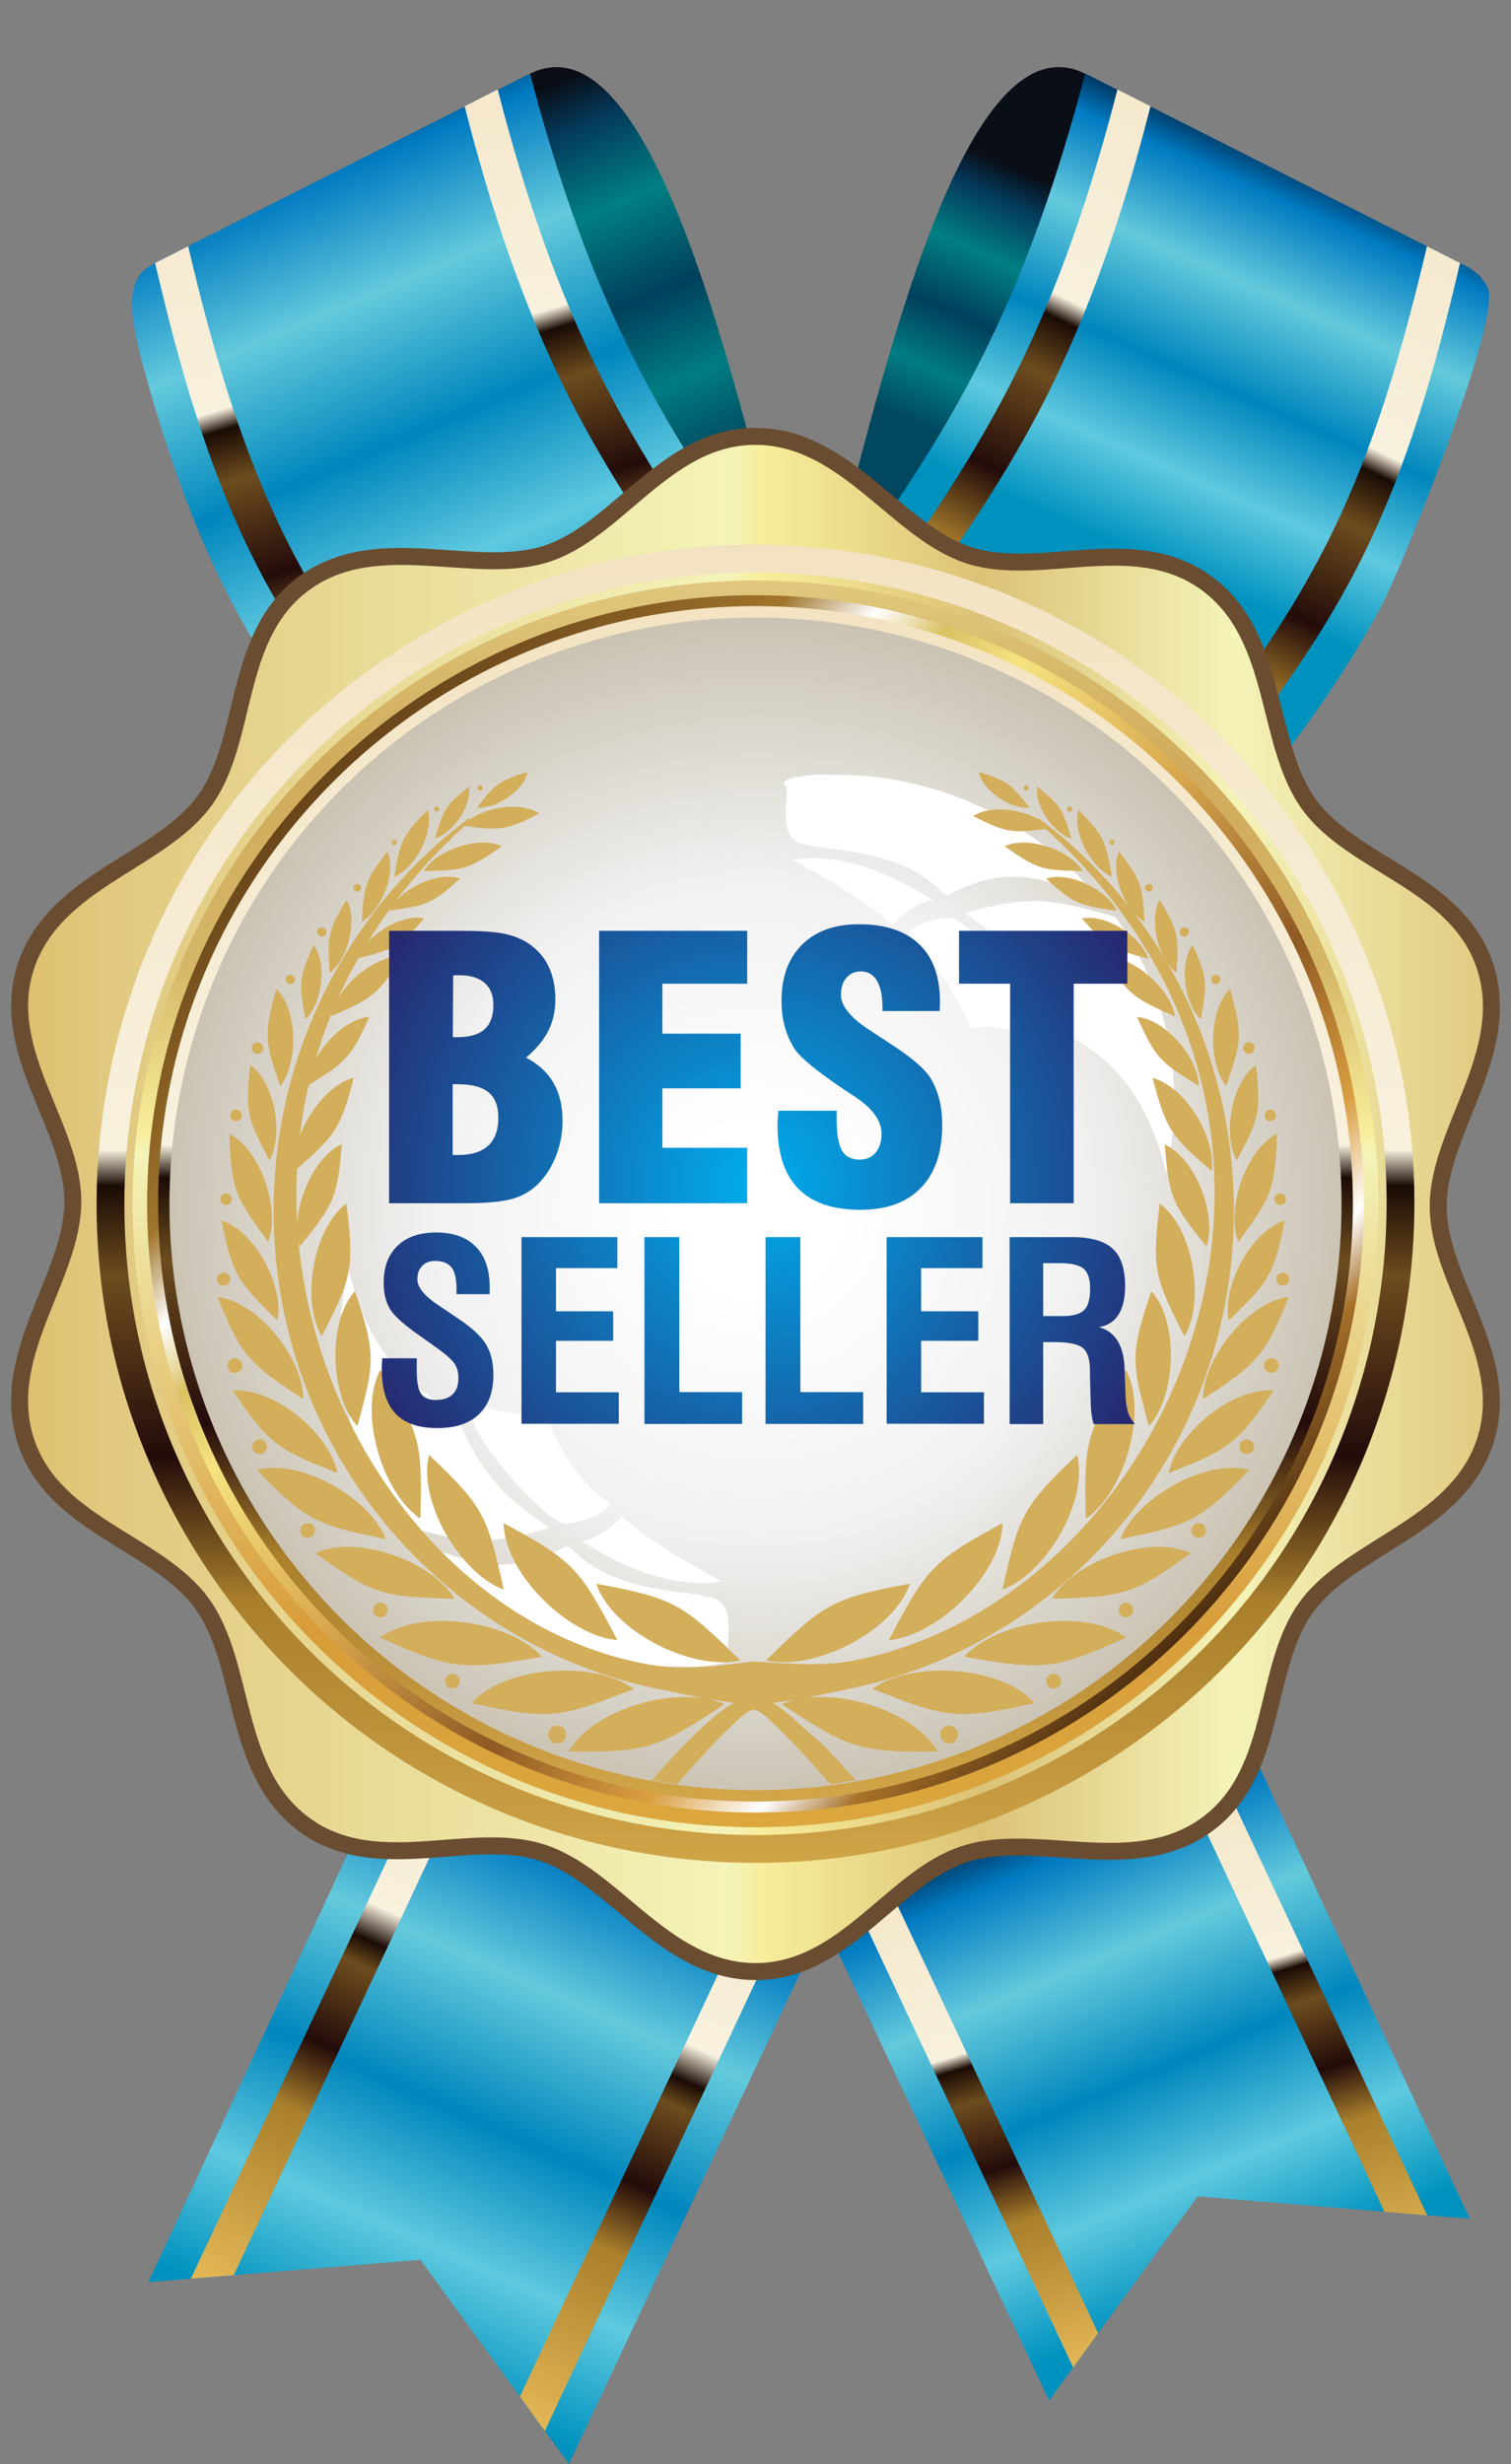
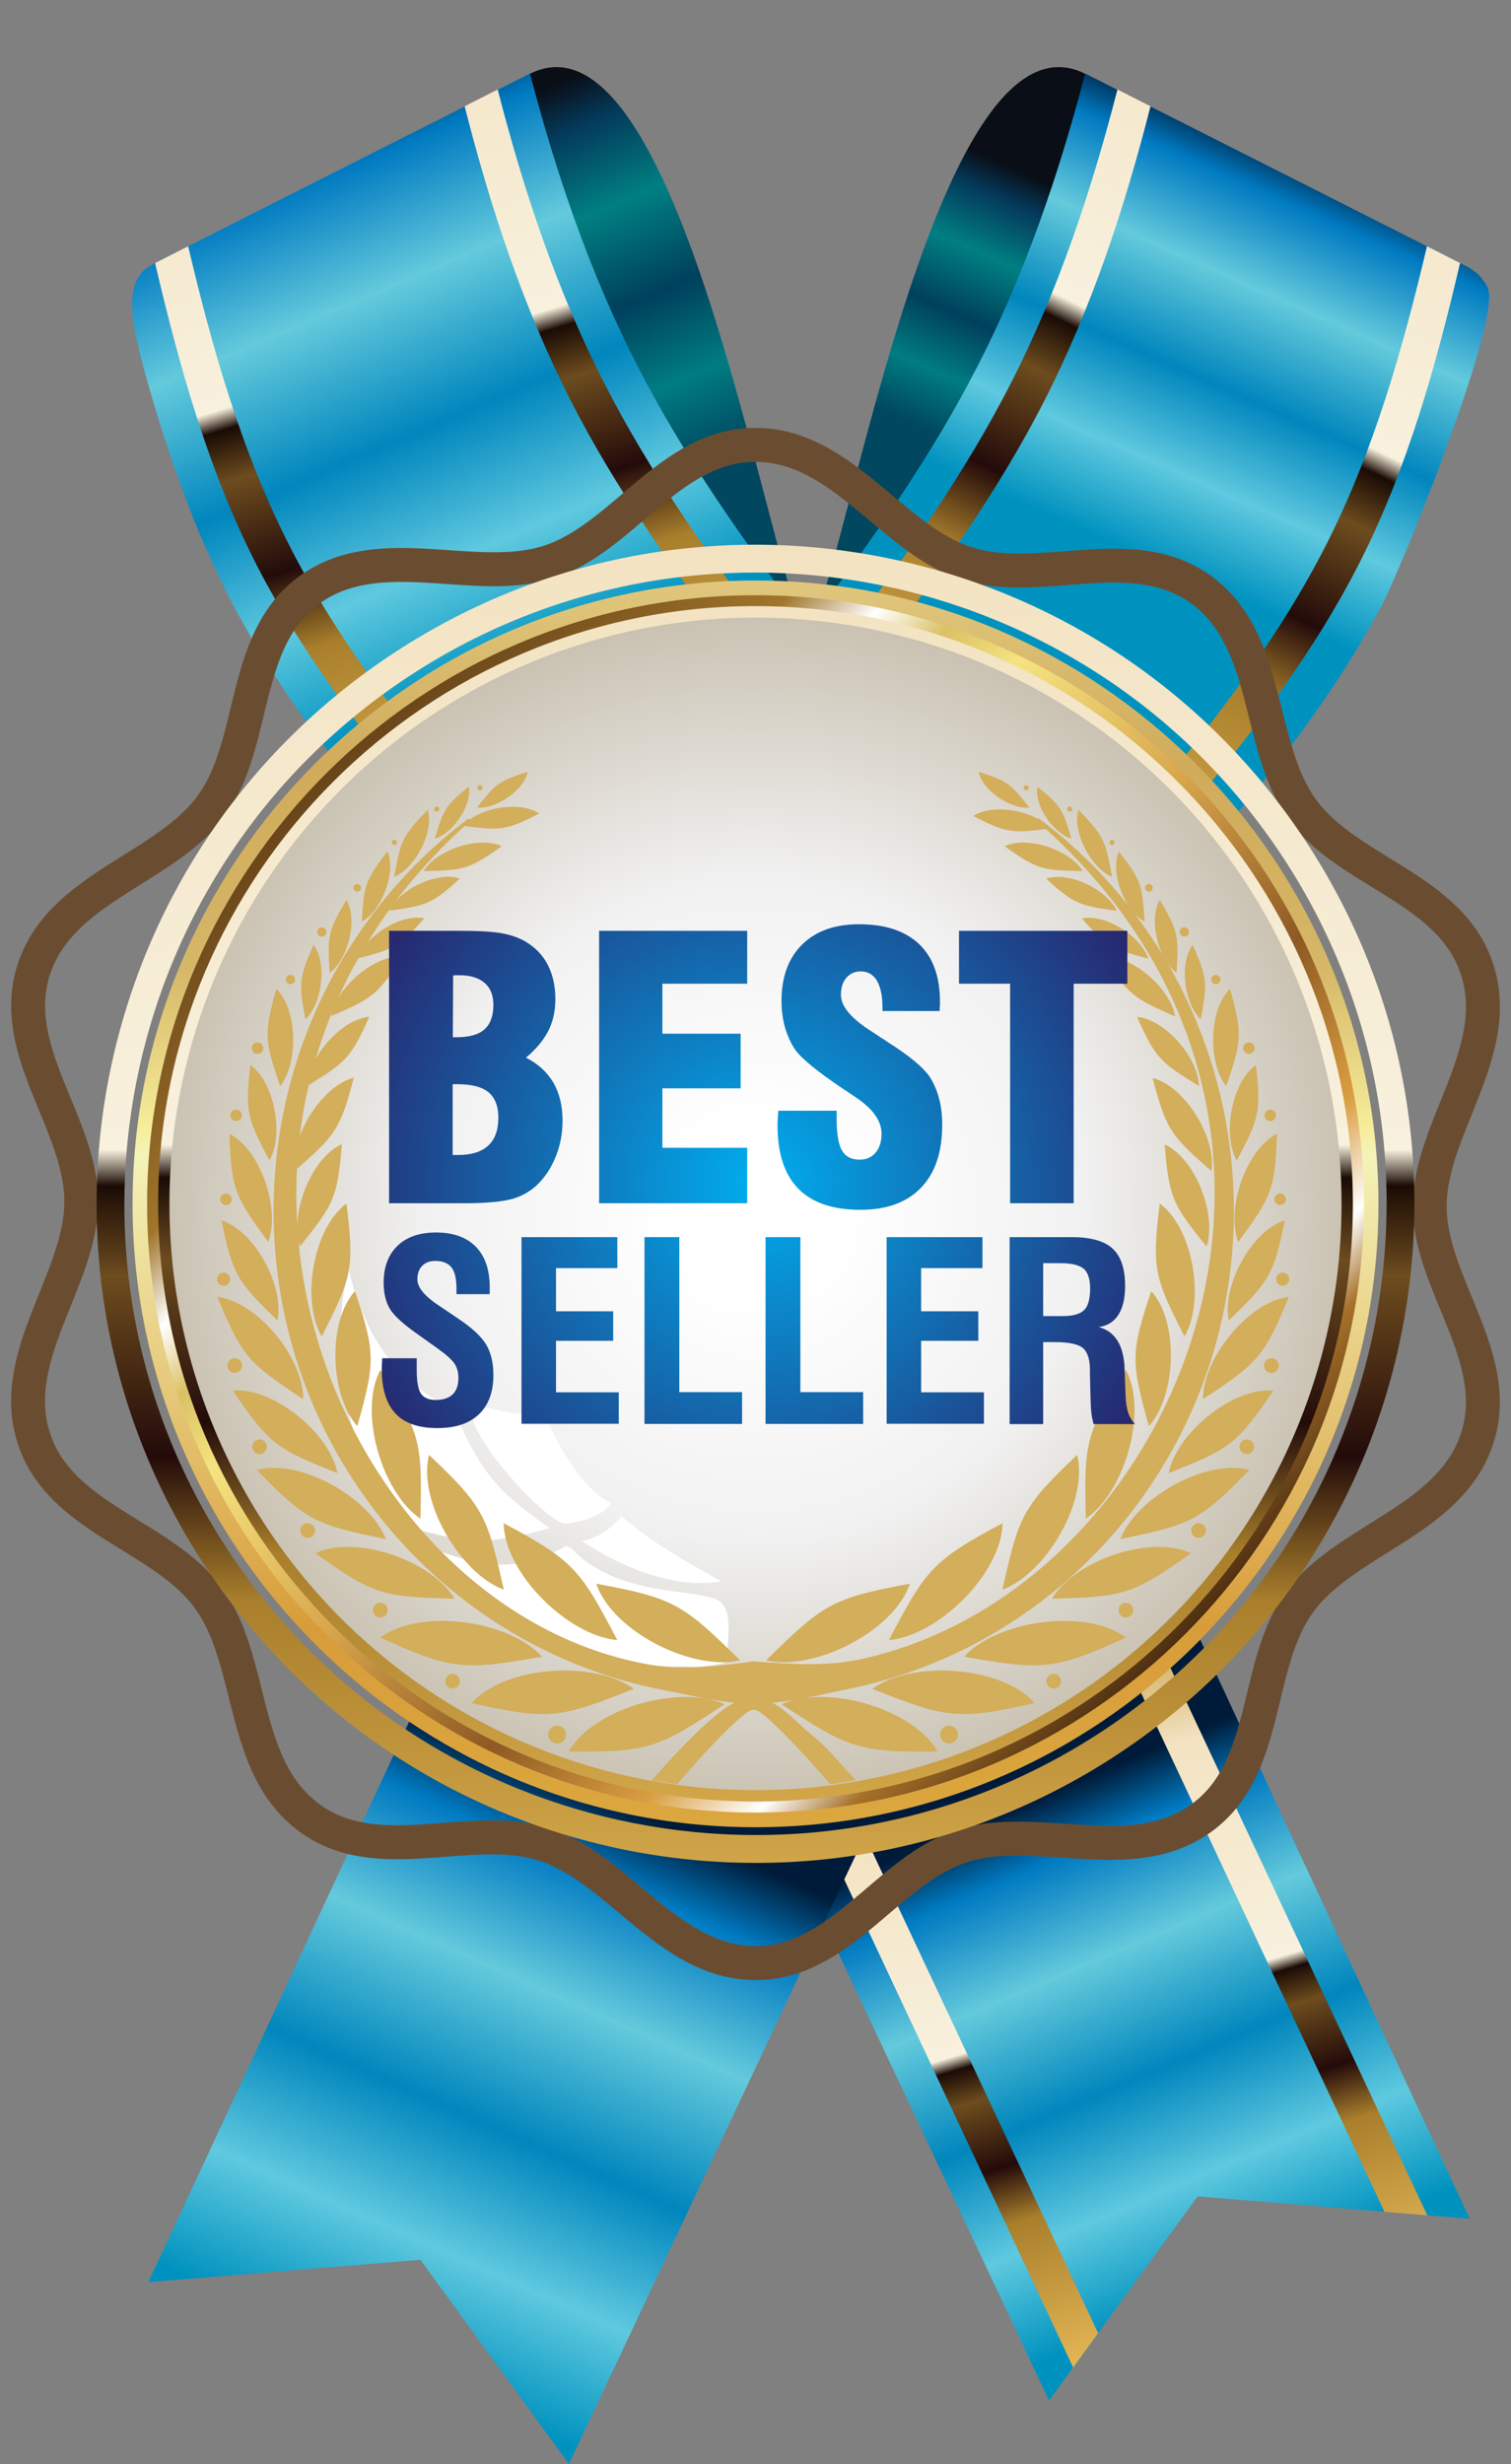
<svg xmlns="http://www.w3.org/2000/svg" xmlns:xlink="http://www.w3.org/1999/xlink" height="154.2" preserveAspectRatio="xMidYMid meet" version="1.0" viewBox="-0.7 -4.2 94.6 154.2" width="94.6" zoomAndPan="magnify">
  <rect x="-0.7" y="-4.2" width="94.6" height="154.2" fill="#808080" stroke="none" />
  <g>
    <g>
      <path clip-rule="evenodd" d="M51.63,29.96c0.08,0,0.17,0,0.25,0L51.63,29.96L51.63,29.96z M51.89,29.97L51.89,29.97c0.08,0,0.15,0.01,0.23,0.01L51.89,29.97L51.89,29.97z M52.14,29.98L52.14,29.98 c0.08,0.01,0.15,0.01,0.22,0.02L52.14,29.98L52.14,29.98z M52.38,30L52.38,30c0.16,0.02,0.31,0.04,0.46,0.06L52.38,30L52.38,30z M52.88,30.07L52.88,30.07c0.07,0.01,0.14,0.02,0.21,0.04L52.88,30.07L52.88,30.07z M53.1,30.11L53.1,30.11 c0.07,0.01,0.15,0.03,0.22,0.05L53.1,30.11L53.1,30.11z M53.34,30.17L53.34,30.17c0.07,0.02,0.15,0.04,0.22,0.06L53.34,30.17 L53.34,30.17z M53.56,30.22L53.56,30.22c0.07,0.02,0.14,0.04,0.21,0.06L53.56,30.22L53.56,30.22z M53.81,30.29L53.81,30.29 c0.07,0.02,0.14,0.04,0.21,0.07L53.81,30.29L53.81,30.29z M54.02,30.36L54.02,30.36c0.15,0.05,0.29,0.1,0.44,0.16L54.02,30.36 L54.02,30.36z M54.47,30.53L54.47,30.53c0.07,0.03,0.14,0.05,0.2,0.08L54.47,30.53L54.47,30.53z M54.68,30.61L54.68,30.61 c0.06,0.03,0.13,0.05,0.19,0.08L54.68,30.61L54.68,30.61z M54.91,30.71L54.91,30.71c0.06,0.03,0.13,0.06,0.19,0.09L54.91,30.71 L54.91,30.71z M55.12,30.81L55.12,30.81c0.06,0.03,0.12,0.06,0.19,0.09L55.12,30.81L55.12,30.81z M55.33,30.92L55.33,30.92 c0.06,0.03,0.12,0.07,0.19,0.1L55.33,30.92L55.33,30.92z M55.54,31.03L55.54,31.03c0.07,0.04,0.13,0.07,0.2,0.11L55.54,31.03 L55.54,31.03z M55.74,31.14L55.74,31.14c0.06,0.04,0.13,0.07,0.19,0.11L55.74,31.14L55.74,31.14z M56.17,31.39L56.17,31.39 c0.06,0.04,0.12,0.08,0.19,0.12L56.17,31.39L56.17,31.39z M25.8,116.95L25.8,116.95c-0.05-0.02-0.1-0.03-0.15-0.05L25.8,116.95 L25.8,116.95z M25.58,116.88L25.58,116.88c-0.05-0.02-0.11-0.04-0.16-0.06L25.58,116.88L25.58,116.88z M25.36,116.8L25.36,116.8 c-0.06-0.02-0.11-0.04-0.17-0.07L25.36,116.8L25.36,116.8z M25.15,116.71L25.15,116.71c-0.06-0.02-0.11-0.05-0.17-0.08 L25.15,116.71L25.15,116.71z M24.94,116.62L24.94,116.62c-0.06-0.03-0.12-0.06-0.19-0.09L24.94,116.62L24.94,116.62z M24.74,116.52L24.74,116.52c-0.06-0.03-0.13-0.07-0.19-0.1L24.74,116.52L24.74,116.52z M24.53,116.41L24.53,116.41 c-0.06-0.03-0.13-0.07-0.19-0.11L24.53,116.41L24.53,116.41z M24.32,116.29L24.32,116.29c-0.07-0.04-0.13-0.08-0.2-0.12 L24.32,116.29L24.32,116.29z M24.11,116.17L24.11,116.17c-0.06-0.04-0.13-0.08-0.19-0.13L24.11,116.17L24.11,116.17z M23.91,116.04L23.91,116.04c-0.07-0.05-0.13-0.09-0.2-0.14L23.91,116.04L23.91,116.04z M20.62,43.64L20.62,43.64 c0.02-0.07,0.05-0.14,0.07-0.21L20.62,43.64L20.62,43.64z M20.7,43.41L20.7,43.41c0.02-0.07,0.05-0.13,0.07-0.2L20.7,43.41 L20.7,43.41z M51.36,29.97L51.36,29.97L51.36,29.97L51.36,29.97L51.36,29.97z M51.41,29.97L51.41,29.97c0.07,0,0.14,0,0.21,0 L51.41,29.97L51.41,29.97z" fill="#292929" fill-rule="evenodd" />
    </g>
    <g>
      <g>
        <path clip-rule="evenodd" d="M51.42,29.68c0.08,0,0.17,0,0.25,0L51.42,29.68L51.42,29.68z M51.68,29.68L51.68,29.68c0.08,0,0.15,0.01,0.23,0.01L51.68,29.68L51.68,29.68z M51.93,29.7L51.93,29.7 c0.08,0.01,0.15,0.01,0.22,0.02L51.93,29.7L51.93,29.7z M52.17,29.72L52.17,29.72c0.16,0.02,0.31,0.04,0.46,0.06L52.17,29.72 L52.17,29.72z M52.67,29.79L52.67,29.79c0.07,0.01,0.14,0.03,0.21,0.04L52.67,29.79L52.67,29.79z M52.89,29.83L52.89,29.83 c0.07,0.02,0.15,0.03,0.22,0.05L52.89,29.83L52.89,29.83z M53.13,29.88L53.13,29.88c0.07,0.02,0.15,0.04,0.22,0.06L53.13,29.88 L53.13,29.88z M53.36,29.94L53.36,29.94c0.07,0.02,0.14,0.04,0.21,0.06L53.36,29.94L53.36,29.94z M53.6,30.01L53.6,30.01 c0.07,0.02,0.14,0.04,0.21,0.07L53.6,30.01L53.6,30.01z M53.81,30.07L53.81,30.07c0.15,0.05,0.29,0.1,0.44,0.16L53.81,30.07 L53.81,30.07z M54.26,30.24L54.26,30.24c0.07,0.03,0.14,0.06,0.2,0.08L54.26,30.24L54.26,30.24z M54.48,30.33L54.48,30.33 c0.06,0.03,0.13,0.05,0.19,0.08L54.48,30.33L54.48,30.33z M54.7,30.43L54.7,30.43c0.06,0.03,0.13,0.06,0.19,0.09L54.7,30.43 L54.7,30.43z M54.92,30.53L54.92,30.53c0.06,0.03,0.12,0.06,0.19,0.09L54.92,30.53L54.92,30.53z M55.13,30.63L55.13,30.63 c0.06,0.03,0.12,0.06,0.19,0.1L55.13,30.63L55.13,30.63z M55.33,30.74L55.33,30.74c0.07,0.04,0.13,0.07,0.2,0.11L55.33,30.74 L55.33,30.74z M55.53,30.85L55.53,30.85c0.06,0.04,0.13,0.07,0.19,0.11L55.53,30.85L55.53,30.85z M55.96,31.11L55.96,31.11 c0.06,0.04,0.12,0.08,0.19,0.12L55.96,31.11L55.96,31.11z M25.59,116.66L25.59,116.66c-0.05-0.02-0.1-0.03-0.16-0.05 L25.59,116.66L25.59,116.66z M25.38,116.59L25.38,116.59c-0.05-0.02-0.11-0.04-0.16-0.06L25.38,116.59L25.38,116.59z M25.16,116.51L25.16,116.51c-0.06-0.02-0.11-0.04-0.17-0.07L25.16,116.51L25.16,116.51z M24.95,116.43L24.95,116.43 c-0.06-0.02-0.11-0.05-0.17-0.08L24.95,116.43L24.95,116.43z M24.73,116.33L24.73,116.33c-0.06-0.03-0.12-0.06-0.19-0.09 L24.73,116.33L24.73,116.33z M24.53,116.23L24.53,116.23c-0.06-0.03-0.13-0.07-0.19-0.1L24.53,116.23L24.53,116.23z M24.32,116.12L24.32,116.12c-0.06-0.04-0.13-0.07-0.19-0.11L24.32,116.12L24.32,116.12z M24.11,116.01L24.11,116.01 c-0.07-0.04-0.13-0.08-0.2-0.12L24.11,116.01L24.11,116.01z M23.91,115.88L23.91,115.88c-0.06-0.04-0.13-0.08-0.19-0.13 L23.91,115.88L23.91,115.88z M23.7,115.75L23.7,115.75c-0.07-0.05-0.13-0.09-0.2-0.14L23.7,115.75L23.7,115.75z M20.41,43.36 L20.41,43.36c0.02-0.07,0.05-0.14,0.07-0.21L20.41,43.36L20.41,43.36z M20.49,43.12L20.49,43.12c0.02-0.07,0.05-0.13,0.07-0.2 L20.49,43.12L20.49,43.12z M51.15,29.68L51.15,29.68C51.15,29.68,51.15,29.68,51.15,29.68L51.15,29.68L51.15,29.68z M51.2,29.68 L51.2,29.68c0.07,0,0.14,0,0.21,0L51.2,29.68L51.2,29.68z" fill="#252525" fill-rule="evenodd" />
      </g>
      <g>
        <path clip-rule="evenodd" d="M51.21,29.39c0.08,0,0.17,0,0.25,0L51.21,29.39L51.21,29.39z M51.48,29.4L51.48,29.4c0.08,0,0.15,0.01,0.23,0.01L51.48,29.4L51.48,29.4z M51.73,29.41L51.73,29.41 c0.08,0.01,0.15,0.01,0.22,0.02L51.73,29.41L51.73,29.41z M51.97,29.43L51.97,29.43c0.16,0.02,0.31,0.04,0.46,0.06L51.97,29.43 L51.97,29.43z M52.46,29.5L52.46,29.5c0.07,0.01,0.14,0.02,0.21,0.04L52.46,29.5L52.46,29.5z M52.69,29.54L52.69,29.54 c0.07,0.01,0.15,0.03,0.22,0.05L52.69,29.54L52.69,29.54z M52.92,29.6L52.92,29.6c0.07,0.02,0.15,0.04,0.22,0.06L52.92,29.6 L52.92,29.6z M53.15,29.65L53.15,29.65c0.07,0.02,0.14,0.04,0.21,0.06L53.15,29.65L53.15,29.65z M53.39,29.72L53.39,29.72 c0.07,0.02,0.14,0.04,0.21,0.07L53.39,29.72L53.39,29.72z M53.6,29.79L53.6,29.79c0.15,0.05,0.29,0.1,0.44,0.16L53.6,29.79 L53.6,29.79z M54.06,29.96L54.06,29.96c0.07,0.03,0.14,0.05,0.2,0.08L54.06,29.96L54.06,29.96z M54.27,30.04L54.27,30.04 c0.06,0.03,0.13,0.05,0.19,0.08L54.27,30.04L54.27,30.04z M54.5,30.14L54.5,30.14c0.06,0.03,0.13,0.06,0.19,0.09L54.5,30.14 L54.5,30.14z M54.71,30.24L54.71,30.24c0.06,0.03,0.12,0.06,0.19,0.09L54.71,30.24L54.71,30.24z M54.92,30.35L54.92,30.35 c0.06,0.03,0.12,0.07,0.19,0.1L54.92,30.35L54.92,30.35z M55.12,30.46L55.12,30.46c0.07,0.04,0.13,0.07,0.2,0.11L55.12,30.46 L55.12,30.46z M55.33,30.57L55.33,30.57c0.06,0.04,0.13,0.07,0.19,0.11L55.33,30.57L55.33,30.57z M55.75,30.82L55.75,30.82 c0.06,0.04,0.12,0.08,0.19,0.12L55.75,30.82L55.75,30.82z M25.38,116.38L25.38,116.38c-0.05-0.02-0.1-0.03-0.16-0.05 L25.38,116.38L25.38,116.38z M25.17,116.31L25.17,116.31c-0.05-0.02-0.11-0.04-0.16-0.06L25.17,116.31L25.17,116.31z M24.95,116.23L24.95,116.23c-0.06-0.02-0.11-0.04-0.17-0.07L24.95,116.23L24.95,116.23z M24.74,116.14L24.74,116.14 c-0.06-0.02-0.11-0.05-0.17-0.08L24.74,116.14L24.74,116.14z M24.53,116.05L24.53,116.05c-0.06-0.03-0.12-0.06-0.19-0.09 L24.53,116.05L24.53,116.05z M24.32,115.95L24.32,115.95c-0.06-0.03-0.13-0.07-0.19-0.1L24.32,115.95L24.32,115.95z M24.11,115.84L24.11,115.84c-0.06-0.03-0.13-0.07-0.19-0.11L24.11,115.84L24.11,115.84z M23.91,115.72L23.91,115.72 c-0.07-0.04-0.13-0.08-0.2-0.12L23.91,115.72L23.91,115.72z M23.7,115.6L23.7,115.6c-0.06-0.04-0.13-0.08-0.19-0.13L23.7,115.6 L23.7,115.6z M23.5,115.47L23.5,115.47c-0.07-0.05-0.13-0.09-0.2-0.14L23.5,115.47L23.5,115.47z M20.21,43.07L20.21,43.07 c0.02-0.07,0.05-0.14,0.07-0.21L20.21,43.07L20.21,43.07z M20.29,42.84L20.29,42.84c0.02-0.07,0.05-0.13,0.07-0.2L20.29,42.84 L20.29,42.84z M50.94,29.4L50.94,29.4C50.94,29.4,50.94,29.4,50.94,29.4L50.94,29.4L50.94,29.4z M50.99,29.4L50.99,29.4 c0.07,0,0.14,0,0.21,0L50.99,29.4L50.99,29.4z" fill="#252525" fill-rule="evenodd" />
      </g>
      <g>
        <path clip-rule="evenodd" d="M51.01,29.11c0.08,0,0.16,0,0.25,0.01L51.01,29.11L51.01,29.11z M51.27,29.11L51.27,29.11c0.08,0,0.15,0.01,0.23,0.01L51.27,29.11L51.27,29.11z M51.52,29.13L51.52,29.13 c0.08,0.01,0.15,0.01,0.23,0.02L51.52,29.13L51.52,29.13z M51.76,29.15L51.76,29.15c0.16,0.02,0.31,0.04,0.46,0.06L51.76,29.15 L51.76,29.15z M52.26,29.22L52.26,29.22c0.07,0.01,0.14,0.03,0.21,0.04L52.26,29.22L52.26,29.22z M52.48,29.26L52.48,29.26 c0.07,0.02,0.15,0.03,0.22,0.05L52.48,29.26L52.48,29.26z M52.72,29.31L52.72,29.31c0.07,0.02,0.15,0.04,0.22,0.06L52.72,29.31 L52.72,29.31z M52.94,29.37L52.94,29.37c0.07,0.02,0.14,0.04,0.21,0.06L52.94,29.37L52.94,29.37z M53.19,29.44L53.19,29.44 c0.07,0.02,0.14,0.04,0.21,0.07L53.19,29.44L53.19,29.44z M53.39,29.51L53.39,29.51c0.15,0.05,0.29,0.1,0.44,0.16L53.39,29.51 L53.39,29.51z M53.85,29.67L53.85,29.67c0.07,0.03,0.14,0.05,0.2,0.08L53.85,29.67L53.85,29.67z M54.06,29.76L54.06,29.76 c0.06,0.03,0.13,0.05,0.19,0.08L54.06,29.76L54.06,29.76z M54.29,29.86L54.29,29.86c0.06,0.03,0.13,0.06,0.19,0.09L54.29,29.86 L54.29,29.86z M54.5,29.96L54.5,29.96c0.06,0.03,0.12,0.06,0.19,0.09L54.5,29.96L54.5,29.96z M54.71,30.06L54.71,30.06 c0.06,0.03,0.12,0.06,0.19,0.1L54.71,30.06L54.71,30.06z M54.92,30.17L54.92,30.17c0.07,0.04,0.13,0.07,0.2,0.11L54.92,30.17 L54.92,30.17z M55.12,30.28L55.12,30.28c0.06,0.04,0.13,0.07,0.19,0.11L55.12,30.28L55.12,30.28z M55.55,30.54L55.55,30.54 c0.06,0.04,0.12,0.08,0.19,0.12L55.55,30.54L55.55,30.54z M25.18,116.09L25.18,116.09c-0.05-0.02-0.1-0.03-0.15-0.05 L25.18,116.09L25.18,116.09z M24.96,116.02L24.96,116.02c-0.05-0.02-0.11-0.04-0.16-0.06L24.96,116.02L24.96,116.02z M24.74,115.94L24.74,115.94c-0.06-0.02-0.11-0.04-0.17-0.07L24.74,115.94L24.74,115.94z M24.53,115.86L24.53,115.86 c-0.06-0.02-0.11-0.05-0.17-0.07L24.53,115.86L24.53,115.86z M24.32,115.76L24.32,115.76c-0.06-0.03-0.12-0.06-0.19-0.09 L24.32,115.76L24.32,115.76z M24.12,115.66L24.12,115.66c-0.06-0.03-0.13-0.07-0.19-0.1L24.12,115.66L24.12,115.66z M23.9,115.55 L23.9,115.55c-0.06-0.03-0.13-0.07-0.19-0.11L23.9,115.55L23.9,115.55z M23.7,115.44L23.7,115.44c-0.07-0.04-0.13-0.08-0.2-0.12 L23.7,115.44L23.7,115.44z M23.49,115.31L23.49,115.31c-0.07-0.04-0.13-0.08-0.19-0.13L23.49,115.31L23.49,115.31z M23.29,115.18 L23.29,115.18c-0.07-0.05-0.13-0.09-0.2-0.14L23.29,115.18L23.29,115.18z M20,42.79L20,42.79c0.02-0.07,0.05-0.14,0.07-0.21 L20,42.79L20,42.79z M20.08,42.55L20.08,42.55c0.02-0.07,0.05-0.13,0.07-0.2L20.08,42.55L20.08,42.55z M50.73,29.11L50.73,29.11 C50.74,29.11,50.74,29.11,50.73,29.11L50.73,29.11L50.73,29.11z M50.78,29.11L50.78,29.11c0.07,0,0.14,0,0.21,0L50.78,29.11 L50.78,29.11z" fill="#232323" fill-rule="evenodd" />
      </g>
      <g>
        <path clip-rule="evenodd" d="M50.8,28.82c0.08,0,0.16,0,0.25,0L50.8,28.82L50.8,28.82z M51.06,28.83L51.06,28.83c0.08,0,0.15,0.01,0.23,0.01L51.06,28.83L51.06,28.83z M51.31,28.84L51.31,28.84 c0.08,0.01,0.15,0.01,0.22,0.02L51.31,28.84L51.31,28.84z M51.55,28.86L51.55,28.86c0.16,0.02,0.31,0.04,0.46,0.06L51.55,28.86 L51.55,28.86z M52.05,28.93L52.05,28.93c0.07,0.01,0.14,0.02,0.21,0.04L52.05,28.93L52.05,28.93z M52.27,28.97L52.27,28.97 c0.07,0.01,0.15,0.03,0.22,0.05L52.27,28.97L52.27,28.97z M52.51,29.03L52.51,29.03c0.07,0.02,0.15,0.04,0.22,0.06L52.51,29.03 L52.51,29.03z M52.74,29.08L52.74,29.08c0.07,0.02,0.14,0.04,0.21,0.06L52.74,29.08L52.74,29.08z M52.98,29.15L52.98,29.15 c0.07,0.02,0.14,0.04,0.21,0.07L52.98,29.15L52.98,29.15z M53.19,29.22L53.19,29.22c0.15,0.05,0.29,0.1,0.44,0.16L53.19,29.22 L53.19,29.22z M53.64,29.39L53.64,29.39c0.07,0.03,0.14,0.05,0.2,0.08L53.64,29.39L53.64,29.39z M53.86,29.47L53.86,29.47 c0.06,0.03,0.13,0.06,0.19,0.08L53.86,29.47L53.86,29.47z M54.08,29.57L54.08,29.57c0.06,0.03,0.13,0.06,0.19,0.09L54.08,29.57 L54.08,29.57z M54.3,29.67L54.3,29.67c0.06,0.03,0.12,0.06,0.19,0.09L54.3,29.67L54.3,29.67z M54.5,29.78L54.5,29.78 c0.06,0.03,0.12,0.07,0.19,0.1L54.5,29.78L54.5,29.78z M54.71,29.89L54.71,29.89c0.07,0.04,0.13,0.07,0.2,0.11L54.71,29.89 L54.71,29.89z M54.91,30L54.91,30c0.06,0.04,0.13,0.07,0.19,0.11L54.91,30L54.91,30z M55.34,30.25L55.34,30.25 c0.06,0.04,0.12,0.08,0.19,0.12L55.34,30.25L55.34,30.25z M24.97,115.81L24.97,115.81c-0.05-0.02-0.1-0.03-0.16-0.05 L24.97,115.81L24.97,115.81z M24.75,115.74L24.75,115.74c-0.05-0.02-0.11-0.04-0.16-0.06L24.75,115.74L24.75,115.74z M24.53,115.66L24.53,115.66c-0.06-0.02-0.11-0.04-0.17-0.07L24.53,115.66L24.53,115.66z M24.33,115.57L24.33,115.57 c-0.06-0.02-0.11-0.05-0.17-0.08L24.33,115.57L24.33,115.57z M24.11,115.48L24.11,115.48c-0.06-0.03-0.12-0.06-0.19-0.09 L24.11,115.48L24.11,115.48z M23.91,115.38L23.91,115.38c-0.06-0.03-0.13-0.06-0.19-0.1L23.91,115.38L23.91,115.38z M23.7,115.27 L23.7,115.27c-0.06-0.04-0.13-0.07-0.19-0.11L23.7,115.27L23.7,115.27z M23.49,115.15L23.49,115.15 c-0.07-0.04-0.13-0.08-0.2-0.12L23.49,115.15L23.49,115.15z M23.28,115.03L23.28,115.03c-0.06-0.04-0.13-0.08-0.19-0.13 L23.28,115.03L23.28,115.03z M23.08,114.9L23.08,114.9c-0.07-0.05-0.13-0.09-0.2-0.14L23.08,114.9L23.08,114.9z M19.79,42.5 L19.79,42.5c0.02-0.07,0.05-0.14,0.07-0.21L19.79,42.5L19.79,42.5z M19.87,42.27L19.87,42.27c0.02-0.07,0.05-0.13,0.07-0.2 L19.87,42.27L19.87,42.27z M50.53,28.83L50.53,28.83C50.53,28.83,50.53,28.83,50.53,28.83L50.53,28.83L50.53,28.83z M50.58,28.83 L50.58,28.83c0.07,0,0.14,0,0.21,0L50.58,28.83L50.58,28.83z" fill="#202020" fill-rule="evenodd" />
      </g>
      <g>
        <path clip-rule="evenodd" d="M50.59,28.54c0.08,0,0.16,0,0.25,0L50.59,28.54L50.59,28.54z M50.86,28.54L50.86,28.54c0.08,0,0.15,0.01,0.23,0.01L50.86,28.54L50.86,28.54z M51.1,28.56L51.1,28.56 c0.08,0.01,0.15,0.01,0.23,0.02L51.1,28.56L51.1,28.56z M51.35,28.58L51.35,28.58c0.16,0.02,0.31,0.04,0.46,0.06L51.35,28.58 L51.35,28.58z M51.84,28.65L51.84,28.65c0.07,0.01,0.14,0.03,0.21,0.04L51.84,28.65L51.84,28.65z M52.07,28.69L52.07,28.69 c0.07,0.01,0.15,0.03,0.22,0.05L52.07,28.69L52.07,28.69z M52.3,28.74L52.3,28.74c0.07,0.02,0.15,0.04,0.22,0.06L52.3,28.74 L52.3,28.74z M52.53,28.8L52.53,28.8c0.07,0.02,0.14,0.04,0.21,0.06L52.53,28.8L52.53,28.8z M52.77,28.87L52.77,28.87 c0.07,0.02,0.14,0.04,0.21,0.07L52.77,28.87L52.77,28.87z M52.98,28.94L52.98,28.94c0.15,0.05,0.29,0.1,0.44,0.16L52.98,28.94 L52.98,28.94z M53.43,29.1L53.43,29.1c0.07,0.03,0.14,0.05,0.2,0.08L53.43,29.1L53.43,29.1z M53.65,29.19L53.65,29.19 c0.06,0.03,0.13,0.05,0.19,0.08L53.65,29.19L53.65,29.19z M53.87,29.29L53.87,29.29c0.06,0.03,0.13,0.06,0.19,0.09L53.87,29.29 L53.87,29.29z M54.09,29.39L54.09,29.39c0.06,0.03,0.12,0.06,0.19,0.09L54.09,29.39L54.09,29.39z M54.3,29.49L54.3,29.49 c0.06,0.03,0.12,0.07,0.19,0.1L54.3,29.49L54.3,29.49z M54.5,29.6L54.5,29.6c0.07,0.04,0.13,0.07,0.2,0.11L54.5,29.6L54.5,29.6z M54.7,29.71L54.7,29.71c0.06,0.04,0.13,0.07,0.19,0.11L54.7,29.71L54.7,29.71z M55.13,29.97L55.13,29.97 c0.06,0.04,0.12,0.08,0.19,0.12L55.13,29.97L55.13,29.97z M24.76,115.53L24.76,115.53c-0.05-0.02-0.1-0.03-0.15-0.05 L24.76,115.53L24.76,115.53z M24.55,115.45L24.55,115.45c-0.05-0.02-0.11-0.04-0.16-0.06L24.55,115.45L24.55,115.45z M24.33,115.37L24.33,115.37c-0.06-0.02-0.11-0.04-0.17-0.07L24.33,115.37L24.33,115.37z M24.12,115.29L24.12,115.29 c-0.06-0.02-0.11-0.05-0.17-0.08L24.12,115.29L24.12,115.29z M23.91,115.19L23.91,115.19c-0.06-0.03-0.12-0.06-0.19-0.09 L23.91,115.19L23.91,115.19z M23.7,115.09L23.7,115.09c-0.06-0.03-0.13-0.07-0.19-0.1L23.7,115.09L23.7,115.09z M23.49,114.98 L23.49,114.98c-0.06-0.03-0.13-0.07-0.19-0.11L23.49,114.98L23.49,114.98z M23.28,114.87L23.28,114.87 c-0.07-0.04-0.13-0.08-0.2-0.12L23.28,114.87L23.28,114.87z M23.08,114.74L23.08,114.74c-0.06-0.04-0.13-0.08-0.19-0.13 L23.08,114.74L23.08,114.74z M22.88,114.61L22.88,114.61c-0.07-0.05-0.13-0.09-0.2-0.14L22.88,114.61L22.88,114.61z M19.59,42.22 L19.59,42.22c0.02-0.07,0.05-0.14,0.07-0.21L19.59,42.22L19.59,42.22z M19.67,41.98L19.67,41.98c0.02-0.07,0.05-0.13,0.07-0.2 L19.67,41.98L19.67,41.98z M50.32,28.54L50.32,28.54C50.32,28.54,50.32,28.54,50.32,28.54L50.32,28.54L50.32,28.54z M50.37,28.54 L50.37,28.54c0.07,0,0.14,0,0.21,0L50.37,28.54L50.37,28.54z" fill="#1F1F1F" fill-rule="evenodd" />
      </g>
      <g>
        <path clip-rule="evenodd" d="M50.39,28.25c0.08,0,0.16,0,0.25,0L50.39,28.25L50.39,28.25z M50.65,28.26L50.65,28.26c0.08,0,0.15,0.01,0.23,0.01L50.65,28.26L50.65,28.26z M50.9,28.27L50.9,28.27 c0.08,0.01,0.15,0.01,0.22,0.02L50.9,28.27L50.9,28.27z M51.14,28.29L51.14,28.29c0.16,0.02,0.31,0.04,0.46,0.06L51.14,28.29 L51.14,28.29z M51.64,28.36L51.64,28.36c0.07,0.01,0.14,0.02,0.21,0.04L51.64,28.36L51.64,28.36z M51.86,28.4L51.86,28.4 c0.07,0.02,0.15,0.03,0.22,0.05L51.86,28.4L51.86,28.4z M52.09,28.46L52.09,28.46c0.07,0.02,0.15,0.04,0.22,0.06L52.09,28.46 L52.09,28.46z M52.32,28.51L52.32,28.51c0.07,0.02,0.14,0.04,0.21,0.06L52.32,28.51L52.32,28.51z M52.57,28.58L52.57,28.58 c0.07,0.02,0.14,0.04,0.21,0.07L52.57,28.58L52.57,28.58z M52.77,28.65L52.77,28.65c0.15,0.05,0.29,0.1,0.44,0.16L52.77,28.65 L52.77,28.65z M53.23,28.82L53.23,28.82c0.07,0.03,0.14,0.05,0.2,0.08L53.23,28.82L53.23,28.82z M53.44,28.9L53.44,28.9 c0.06,0.03,0.13,0.05,0.19,0.08L53.44,28.9L53.44,28.9z M53.67,29L53.67,29c0.06,0.03,0.13,0.06,0.19,0.09L53.67,29L53.67,29z M53.88,29.1L53.88,29.1c0.06,0.03,0.12,0.06,0.19,0.09L53.88,29.1L53.88,29.1z M54.09,29.21L54.09,29.21 c0.06,0.03,0.12,0.07,0.19,0.1L54.09,29.21L54.09,29.21z M54.3,29.32L54.3,29.32c0.07,0.04,0.13,0.07,0.2,0.11L54.3,29.32 L54.3,29.32z M54.5,29.43L54.5,29.43c0.06,0.04,0.13,0.07,0.19,0.11L54.5,29.43L54.5,29.43z M54.93,29.68L54.93,29.68 c0.06,0.04,0.12,0.08,0.19,0.12L54.93,29.68L54.93,29.68z M24.56,115.24L24.56,115.24c-0.05-0.02-0.1-0.03-0.15-0.05 L24.56,115.24L24.56,115.24z M24.34,115.17L24.34,115.17c-0.05-0.02-0.11-0.04-0.16-0.06L24.34,115.17L24.34,115.17z M24.12,115.09L24.12,115.09c-0.06-0.02-0.11-0.04-0.17-0.07L24.12,115.09L24.12,115.09z M23.91,115L23.91,115 c-0.06-0.02-0.11-0.05-0.17-0.08L23.91,115L23.91,115z M23.7,114.91L23.7,114.91c-0.06-0.03-0.12-0.06-0.19-0.09L23.7,114.91 L23.7,114.91z M23.5,114.81L23.5,114.81c-0.06-0.03-0.13-0.06-0.19-0.1L23.5,114.81L23.5,114.81z M23.28,114.7L23.28,114.7 c-0.06-0.04-0.13-0.07-0.19-0.11L23.28,114.7L23.28,114.7z M23.08,114.58L23.08,114.58c-0.07-0.04-0.13-0.08-0.2-0.12 L23.08,114.58L23.08,114.58z M22.87,114.46L22.87,114.46c-0.07-0.04-0.13-0.08-0.19-0.13L22.87,114.46L22.87,114.46z M22.67,114.33L22.67,114.33c-0.07-0.05-0.13-0.09-0.2-0.14L22.67,114.33L22.67,114.33z M19.38,41.93L19.38,41.93 c0.02-0.07,0.05-0.14,0.07-0.21L19.38,41.93L19.38,41.93z M19.46,41.7L19.46,41.7c0.02-0.07,0.05-0.13,0.07-0.2L19.46,41.7 L19.46,41.7z M50.11,28.26L50.11,28.26C50.11,28.26,50.12,28.26,50.11,28.26L50.11,28.26L50.11,28.26z M50.16,28.26L50.16,28.26 c0.07,0,0.14,0,0.21,0L50.16,28.26L50.16,28.26z" fill="#1B1B1B" fill-rule="evenodd" />
      </g>
      <g>
        <path clip-rule="evenodd" d="M50.18,27.97c0.08,0,0.16,0,0.25,0L50.18,27.97L50.18,27.97z M50.44,27.97L50.44,27.97c0.08,0,0.15,0.01,0.23,0.01L50.44,27.97L50.44,27.97z M50.69,27.99L50.69,27.99 c0.08,0.01,0.15,0.01,0.22,0.02L50.69,27.99L50.69,27.99z M50.93,28.01L50.93,28.01c0.16,0.02,0.31,0.04,0.46,0.06L50.93,28.01 L50.93,28.01z M51.43,28.08L51.43,28.08c0.07,0.01,0.14,0.03,0.21,0.04L51.43,28.08L51.43,28.08z M51.65,28.12L51.65,28.12 c0.07,0.01,0.15,0.03,0.22,0.05L51.65,28.12L51.65,28.12z M51.89,28.17L51.89,28.17c0.07,0.02,0.15,0.04,0.22,0.06L51.89,28.17 L51.89,28.17z M52.11,28.23L52.11,28.23c0.07,0.02,0.14,0.04,0.21,0.06L52.11,28.23L52.11,28.23z M52.36,28.3L52.36,28.3 c0.07,0.02,0.14,0.04,0.21,0.07L52.36,28.3L52.36,28.3z M52.57,28.37L52.57,28.37c0.15,0.05,0.29,0.1,0.44,0.16L52.57,28.37 L52.57,28.37z M53.02,28.53L53.02,28.53c0.07,0.03,0.14,0.05,0.2,0.08L53.02,28.53L53.02,28.53z M53.23,28.62L53.23,28.62 c0.06,0.03,0.13,0.05,0.19,0.08L53.23,28.62L53.23,28.62z M53.46,28.72L53.46,28.72c0.06,0.03,0.13,0.06,0.19,0.09L53.46,28.72 L53.46,28.72z M53.67,28.82L53.67,28.82c0.06,0.03,0.12,0.06,0.19,0.09L53.67,28.82L53.67,28.82z M53.88,28.92L53.88,28.92 c0.06,0.03,0.12,0.07,0.19,0.1L53.88,28.92L53.88,28.92z M54.09,29.03L54.09,29.03c0.07,0.04,0.13,0.07,0.2,0.11L54.09,29.03 L54.09,29.03z M54.29,29.14L54.29,29.14c0.06,0.04,0.13,0.07,0.19,0.11L54.29,29.14L54.29,29.14z M54.72,29.4L54.72,29.4 c0.06,0.04,0.12,0.08,0.19,0.12L54.72,29.4L54.72,29.4z M24.35,114.95L24.35,114.95c-0.05-0.02-0.1-0.03-0.15-0.05L24.35,114.95 L24.35,114.95z M24.13,114.88L24.13,114.88c-0.05-0.02-0.11-0.04-0.16-0.06L24.13,114.88L24.13,114.88z M23.91,114.8L23.91,114.8 c-0.06-0.02-0.11-0.04-0.17-0.07L23.91,114.8L23.91,114.8z M23.7,114.72L23.7,114.72c-0.06-0.02-0.11-0.05-0.17-0.08L23.7,114.72 L23.7,114.72z M23.49,114.62L23.49,114.62c-0.06-0.03-0.12-0.06-0.19-0.09L23.49,114.62L23.49,114.62z M23.29,114.52 L23.29,114.52c-0.06-0.03-0.13-0.07-0.19-0.1L23.29,114.52L23.29,114.52z M23.08,114.41L23.08,114.41 c-0.06-0.03-0.13-0.07-0.19-0.11L23.08,114.41L23.08,114.41z M22.87,114.3L22.87,114.3c-0.07-0.04-0.13-0.08-0.2-0.12 L22.87,114.3L22.87,114.3z M22.66,114.17L22.66,114.17c-0.06-0.04-0.13-0.08-0.19-0.13L22.66,114.17L22.66,114.17z M22.46,114.04 L22.46,114.04c-0.07-0.05-0.13-0.09-0.2-0.14L22.46,114.04L22.46,114.04z M19.17,41.65L19.17,41.65 c0.02-0.07,0.05-0.14,0.07-0.21L19.17,41.65L19.17,41.65z M19.25,41.41L19.25,41.41c0.02-0.07,0.05-0.13,0.07-0.2L19.25,41.41 L19.25,41.41z M49.91,27.97L49.91,27.97C49.91,27.97,49.91,27.97,49.91,27.97L49.91,27.97L49.91,27.97z M49.96,27.97L49.96,27.97 c0.07,0,0.14,0,0.21,0L49.96,27.97L49.96,27.97z" fill="#1B1B1B" fill-rule="evenodd" />
      </g>
      <g>
        <path clip-rule="evenodd" d="M49.97,27.68c0.08,0,0.17,0,0.25,0.01L49.97,27.68L49.97,27.68z M50.23,27.69L50.23,27.69c0.08,0,0.15,0.01,0.23,0.01L50.23,27.69L50.23,27.69z M50.48,27.7L50.48,27.7 c0.08,0.01,0.15,0.01,0.22,0.02L50.48,27.7L50.48,27.7z M50.73,27.72L50.73,27.72c0.16,0.02,0.31,0.04,0.46,0.06L50.73,27.72 L50.73,27.72z M51.22,27.79L51.22,27.79c0.07,0.01,0.14,0.03,0.21,0.04L51.22,27.79L51.22,27.79z M51.44,27.83L51.44,27.83 c0.07,0.02,0.15,0.03,0.22,0.05L51.44,27.83L51.44,27.83z M51.68,27.89L51.68,27.89c0.07,0.02,0.15,0.04,0.22,0.06L51.68,27.89 L51.68,27.89z M51.91,27.94L51.91,27.94c0.07,0.02,0.14,0.04,0.21,0.06L51.91,27.94L51.91,27.94z M52.15,28.01L52.15,28.01 c0.07,0.02,0.14,0.04,0.21,0.07L52.15,28.01L52.15,28.01z M52.36,28.08L52.36,28.08c0.15,0.05,0.29,0.1,0.44,0.16L52.36,28.08 L52.36,28.08z M52.81,28.25L52.81,28.25c0.07,0.03,0.14,0.05,0.2,0.08L52.81,28.25L52.81,28.25z M53.03,28.33L53.03,28.33 c0.06,0.03,0.13,0.05,0.19,0.08L53.03,28.33L53.03,28.33z M53.25,28.43L53.25,28.43c0.06,0.03,0.13,0.06,0.19,0.09L53.25,28.43 L53.25,28.43z M53.47,28.53L53.47,28.53c0.06,0.03,0.12,0.06,0.19,0.09L53.47,28.53L53.47,28.53z M53.68,28.64L53.68,28.64 c0.06,0.03,0.12,0.06,0.19,0.1L53.68,28.64L53.68,28.64z M53.88,28.75L53.88,28.75c0.07,0.04,0.13,0.07,0.2,0.11L53.88,28.75 L53.88,28.75z M54.08,28.86L54.08,28.86c0.06,0.04,0.13,0.07,0.19,0.11L54.08,28.86L54.08,28.86z M54.51,29.11L54.51,29.11 c0.06,0.04,0.12,0.08,0.19,0.12L54.51,29.11L54.51,29.11z M24.14,114.67L24.14,114.67c-0.05-0.02-0.1-0.03-0.15-0.05 L24.14,114.67L24.14,114.67z M23.93,114.6L23.93,114.6c-0.05-0.02-0.11-0.04-0.16-0.06L23.93,114.6L23.93,114.6z M23.71,114.52 L23.71,114.52c-0.06-0.02-0.11-0.04-0.17-0.07L23.71,114.52L23.71,114.52z M23.5,114.43L23.5,114.43 c-0.06-0.02-0.11-0.05-0.17-0.07L23.5,114.43L23.5,114.43z M23.29,114.34L23.29,114.34c-0.06-0.03-0.12-0.06-0.19-0.09 L23.29,114.34L23.29,114.34z M23.08,114.24L23.08,114.24c-0.06-0.03-0.13-0.07-0.19-0.1L23.08,114.24L23.08,114.24z M22.87,114.13L22.87,114.13c-0.06-0.03-0.13-0.07-0.19-0.11L22.87,114.13L22.87,114.13z M22.66,114.01L22.66,114.01 c-0.07-0.04-0.13-0.08-0.2-0.12L22.66,114.01L22.66,114.01z M22.46,113.89L22.46,113.89c-0.06-0.04-0.13-0.08-0.19-0.13 L22.46,113.89L22.46,113.89z M22.25,113.76L22.25,113.76c-0.07-0.05-0.13-0.09-0.2-0.14L22.25,113.76L22.25,113.76z M18.96,41.36 L18.96,41.36c0.02-0.07,0.05-0.14,0.07-0.21L18.96,41.36L18.96,41.36z M19.04,41.13L19.04,41.13c0.02-0.07,0.05-0.13,0.07-0.2 L19.04,41.13L19.04,41.13z M49.7,27.69L49.7,27.69C49.7,27.69,49.7,27.69,49.7,27.69L49.7,27.69L49.7,27.69z M49.75,27.69 L49.75,27.69c0.07,0,0.14,0,0.21,0L49.75,27.69L49.75,27.69z" fill="#171717" fill-rule="evenodd" />
      </g>
      <g>
        <path clip-rule="evenodd" d="M49.76,27.4c0.08,0,0.17,0,0.25,0L49.76,27.4L49.76,27.4z M50.03,27.4L50.03,27.4c0.08,0,0.15,0.01,0.23,0.01L50.03,27.4L50.03,27.4z M50.28,27.42L50.28,27.42 c0.08,0,0.15,0.01,0.22,0.02L50.28,27.42L50.28,27.42z M50.52,27.44L50.52,27.44c0.16,0.02,0.31,0.04,0.46,0.06L50.52,27.44 L50.52,27.44z M51.01,27.51L51.01,27.51c0.07,0.01,0.14,0.03,0.21,0.04L51.01,27.51L51.01,27.51z M51.24,27.55L51.24,27.55 c0.07,0.02,0.15,0.03,0.22,0.05L51.24,27.55L51.24,27.55z M51.47,27.6L51.47,27.6c0.07,0.02,0.15,0.04,0.22,0.06L51.47,27.6 L51.47,27.6z M51.7,27.66L51.7,27.66c0.07,0.02,0.14,0.04,0.21,0.06L51.7,27.66L51.7,27.66z M51.94,27.73L51.94,27.73 c0.07,0.02,0.14,0.04,0.21,0.07L51.94,27.73L51.94,27.73z M52.15,27.8L52.15,27.8l0.44,0.16C52.45,27.9,52.3,27.84,52.15,27.8 L52.15,27.8z M52.61,27.96L52.61,27.96c0.07,0.03,0.14,0.05,0.2,0.08L52.61,27.96L52.61,27.96z M52.82,28.05L52.82,28.05 c0.06,0.03,0.13,0.05,0.19,0.08L52.82,28.05L52.82,28.05z M53.05,28.15L53.05,28.15c0.06,0.03,0.13,0.06,0.19,0.09L53.05,28.15 L53.05,28.15z M53.26,28.25L53.26,28.25c0.06,0.03,0.12,0.06,0.19,0.09L53.26,28.25L53.26,28.25z M53.47,28.35L53.47,28.35 c0.06,0.03,0.12,0.06,0.19,0.1L53.47,28.35L53.47,28.35z M53.67,28.46L53.67,28.46c0.07,0.04,0.13,0.07,0.2,0.11L53.67,28.46 L53.67,28.46z M53.88,28.57L53.88,28.57c0.06,0.04,0.13,0.07,0.19,0.11L53.88,28.57L53.88,28.57z M54.3,28.83L54.3,28.83 c0.06,0.04,0.12,0.08,0.19,0.12L54.3,28.83L54.3,28.83z M23.93,114.38L23.93,114.38c-0.05-0.02-0.1-0.03-0.16-0.05L23.93,114.38 L23.93,114.38z M23.72,114.31L23.72,114.31c-0.05-0.02-0.11-0.04-0.16-0.06L23.72,114.31L23.72,114.31z M23.5,114.23L23.5,114.23 c-0.06-0.02-0.11-0.04-0.17-0.07L23.5,114.23L23.5,114.23z M23.29,114.15L23.29,114.15c-0.06-0.02-0.11-0.05-0.17-0.08 L23.29,114.15L23.29,114.15z M23.08,114.05L23.08,114.05c-0.06-0.03-0.12-0.06-0.19-0.09L23.08,114.05L23.08,114.05z M22.87,113.95L22.87,113.95c-0.06-0.03-0.13-0.06-0.19-0.1L22.87,113.95L22.87,113.95z M22.66,113.84L22.66,113.84 c-0.06-0.04-0.13-0.07-0.19-0.11L22.66,113.84L22.66,113.84z M22.46,113.73L22.46,113.73c-0.07-0.04-0.13-0.08-0.2-0.12 L22.46,113.73L22.46,113.73z M22.25,113.6L22.25,113.6c-0.06-0.04-0.13-0.08-0.19-0.13L22.25,113.6L22.25,113.6z M22.05,113.47 L22.05,113.47c-0.07-0.05-0.13-0.09-0.2-0.14L22.05,113.47L22.05,113.47z M18.76,41.08L18.76,41.08 c0.02-0.07,0.05-0.14,0.07-0.21L18.76,41.08L18.76,41.08z M18.84,40.84L18.84,40.84c0.02-0.07,0.05-0.13,0.07-0.2L18.84,40.84 L18.84,40.84z M49.49,27.4L49.49,27.4C49.49,27.4,49.49,27.4,49.49,27.4L49.49,27.4L49.49,27.4z M49.54,27.4L49.54,27.4 c0.07,0,0.14,0,0.21,0L49.54,27.4L49.54,27.4z" fill="#171717" fill-rule="evenodd" />
      </g>
      <g>
        <path clip-rule="evenodd" d="M49.56,27.11c0.08,0,0.16,0,0.25,0L49.56,27.11L49.56,27.11z M49.82,27.12L49.82,27.12c0.08,0,0.15,0.01,0.23,0.01L49.82,27.12L49.82,27.12z M50.07,27.13L50.07,27.13 c0.08,0.01,0.15,0.01,0.23,0.02L50.07,27.13L50.07,27.13z M50.31,27.15L50.31,27.15c0.16,0.02,0.31,0.04,0.46,0.06L50.31,27.15 L50.31,27.15z M50.81,27.22L50.81,27.22c0.07,0.01,0.14,0.03,0.21,0.04L50.81,27.22L50.81,27.22z M51.03,27.26L51.03,27.26 c0.07,0.01,0.15,0.03,0.22,0.05L51.03,27.26L51.03,27.26z M51.27,27.32L51.27,27.32c0.07,0.02,0.15,0.04,0.22,0.06L51.27,27.32 L51.27,27.32z M51.49,27.37L51.49,27.37c0.07,0.02,0.14,0.04,0.21,0.06L51.49,27.37L51.49,27.37z M51.74,27.44L51.74,27.44 c0.07,0.02,0.14,0.04,0.21,0.07L51.74,27.44L51.74,27.44z M51.94,27.51L51.94,27.51c0.15,0.05,0.29,0.1,0.44,0.16L51.94,27.51 L51.94,27.51z M52.4,27.68L52.4,27.68c0.07,0.03,0.14,0.06,0.2,0.08L52.4,27.68L52.4,27.68z M52.61,27.76L52.61,27.76 c0.06,0.03,0.13,0.06,0.19,0.08L52.61,27.76L52.61,27.76z M52.84,27.86L52.84,27.86c0.06,0.03,0.13,0.06,0.19,0.09L52.84,27.86 L52.84,27.86z M53.05,27.96L53.05,27.96c0.06,0.03,0.12,0.06,0.19,0.09L53.05,27.96L53.05,27.96z M53.26,28.07L53.26,28.07 c0.06,0.03,0.12,0.07,0.19,0.1L53.26,28.07L53.26,28.07z M53.47,28.18L53.47,28.18c0.07,0.04,0.13,0.07,0.2,0.11L53.47,28.18 L53.47,28.18z M53.67,28.29L53.67,28.29c0.06,0.04,0.13,0.07,0.19,0.11L53.67,28.29L53.67,28.29z M54.1,28.54L54.1,28.54 c0.06,0.04,0.12,0.08,0.19,0.12L54.1,28.54L54.1,28.54z M23.73,114.1L23.73,114.1c-0.05-0.02-0.1-0.03-0.16-0.05L23.73,114.1 L23.73,114.1z M23.51,114.03L23.51,114.03c-0.05-0.02-0.11-0.04-0.16-0.06L23.51,114.03L23.51,114.03z M23.29,113.95 L23.29,113.95c-0.06-0.02-0.11-0.04-0.17-0.07L23.29,113.95L23.29,113.95z M23.08,113.86L23.08,113.86 c-0.06-0.02-0.11-0.05-0.17-0.08L23.08,113.86L23.08,113.86z M22.87,113.77L22.87,113.77c-0.06-0.03-0.12-0.06-0.19-0.09 L22.87,113.77L22.87,113.77z M22.67,113.67L22.67,113.67c-0.06-0.03-0.13-0.07-0.19-0.1L22.67,113.67L22.67,113.67z M22.45,113.56L22.45,113.56c-0.06-0.04-0.13-0.07-0.19-0.11L22.45,113.56L22.45,113.56z M22.25,113.44L22.25,113.44 c-0.07-0.04-0.13-0.08-0.2-0.12L22.25,113.44L22.25,113.44z M22.04,113.32L22.04,113.32c-0.06-0.04-0.13-0.08-0.19-0.13 L22.04,113.32L22.04,113.32z M21.84,113.19L21.84,113.19c-0.07-0.05-0.13-0.09-0.2-0.14L21.84,113.19L21.84,113.19z M18.55,40.79 L18.55,40.79c0.02-0.07,0.05-0.14,0.07-0.21L18.55,40.79L18.55,40.79z M18.63,40.56L18.63,40.56c0.02-0.07,0.05-0.14,0.07-0.2 L18.63,40.56L18.63,40.56z M49.28,27.12L49.28,27.12C49.29,27.12,49.29,27.12,49.28,27.12L49.28,27.12L49.28,27.12z M49.33,27.12 L49.33,27.12c0.07,0,0.14,0,0.21,0L49.33,27.12L49.33,27.12z" fill="#151515" fill-rule="evenodd" />
      </g>
      <g>
        <path clip-rule="evenodd" d="M49.35,26.83c0.08,0,0.16,0,0.25,0L49.35,26.83L49.35,26.83z M49.61,26.83L49.61,26.83c0.08,0,0.15,0.01,0.23,0.01L49.61,26.83L49.61,26.83z M49.86,26.85L49.86,26.85 c0.08,0.01,0.15,0.01,0.23,0.02L49.86,26.85L49.86,26.85z M50.1,26.87L50.1,26.87c0.16,0.02,0.31,0.04,0.46,0.06L50.1,26.87 L50.1,26.87z M50.6,26.94L50.6,26.94c0.07,0.01,0.14,0.03,0.21,0.04L50.6,26.94L50.6,26.94z M50.82,26.98L50.82,26.98 c0.07,0.01,0.15,0.03,0.22,0.05L50.82,26.98L50.82,26.98z M51.06,27.03L51.06,27.03c0.07,0.02,0.15,0.04,0.22,0.06L51.06,27.03 L51.06,27.03z M51.29,27.09L51.29,27.09c0.07,0.02,0.14,0.04,0.21,0.06L51.29,27.09L51.29,27.09z M51.53,27.16L51.53,27.16 c0.07,0.02,0.14,0.04,0.21,0.07L51.53,27.16L51.53,27.16z M51.74,27.23L51.74,27.23c0.15,0.05,0.29,0.1,0.44,0.16L51.74,27.23 L51.74,27.23z M52.19,27.39L52.19,27.39c0.07,0.03,0.14,0.06,0.2,0.08L52.19,27.39L52.19,27.39z M52.41,27.48L52.41,27.48 c0.06,0.03,0.13,0.05,0.19,0.08L52.41,27.48L52.41,27.48z M52.63,27.58L52.63,27.58c0.06,0.03,0.13,0.06,0.19,0.09L52.63,27.58 L52.63,27.58z M52.85,27.68L52.85,27.68c0.06,0.03,0.12,0.06,0.19,0.09L52.85,27.68L52.85,27.68z M53.05,27.78L53.05,27.78 c0.06,0.03,0.12,0.06,0.19,0.1L53.05,27.78L53.05,27.78z M53.26,27.89L53.26,27.89c0.07,0.04,0.13,0.07,0.2,0.11L53.26,27.89 L53.26,27.89z M53.46,28L53.46,28c0.06,0.04,0.13,0.07,0.19,0.11L53.46,28L53.46,28z M53.89,28.26L53.89,28.26 c0.06,0.04,0.12,0.08,0.19,0.12L53.89,28.26L53.89,28.26z M23.52,113.82L23.52,113.82c-0.05-0.02-0.1-0.03-0.15-0.05 L23.52,113.82L23.52,113.82z M23.31,113.74L23.31,113.74c-0.05-0.02-0.11-0.04-0.16-0.06L23.31,113.74L23.31,113.74z M23.09,113.66L23.09,113.66c-0.06-0.02-0.11-0.04-0.17-0.07L23.09,113.66L23.09,113.66z M22.88,113.58L22.88,113.58 c-0.06-0.02-0.11-0.05-0.17-0.07L22.88,113.58L22.88,113.58z M22.66,113.48L22.66,113.48c-0.06-0.03-0.12-0.06-0.19-0.09 L22.66,113.48L22.66,113.48z M22.46,113.38L22.46,113.38c-0.06-0.03-0.13-0.07-0.19-0.1L22.46,113.38L22.46,113.38z M22.25,113.27L22.25,113.27c-0.06-0.04-0.13-0.07-0.19-0.11L22.25,113.27L22.25,113.27z M22.04,113.16L22.04,113.16 c-0.07-0.04-0.13-0.08-0.2-0.12L22.04,113.16L22.04,113.16z M21.84,113.03L21.84,113.03c-0.06-0.04-0.13-0.08-0.19-0.13 L21.84,113.03L21.84,113.03z M21.63,112.9L21.63,112.9c-0.07-0.05-0.13-0.09-0.2-0.14L21.63,112.9L21.63,112.9z M18.34,40.51 L18.34,40.51c0.02-0.07,0.05-0.14,0.07-0.21L18.34,40.51L18.34,40.51z M18.42,40.27L18.42,40.27c0.02-0.07,0.05-0.14,0.07-0.2 L18.42,40.27L18.42,40.27z M49.08,26.83L49.08,26.83C49.08,26.83,49.08,26.83,49.08,26.83L49.08,26.83L49.08,26.83z M49.13,26.83 L49.13,26.83c0.07,0,0.14,0,0.21,0L49.13,26.83L49.13,26.83z" fill="#121212" fill-rule="evenodd" />
      </g>
      <g>
        <path clip-rule="evenodd" d="M49.14,26.54c0.08,0,0.16,0,0.25,0L49.14,26.54L49.14,26.54z M49.41,26.55L49.41,26.55c0.08,0,0.15,0.01,0.23,0.01L49.41,26.55L49.41,26.55z M49.66,26.56L49.66,26.56 c0.08,0.01,0.15,0.01,0.23,0.02L49.66,26.56L49.66,26.56z M49.9,26.58L49.9,26.58c0.16,0.02,0.31,0.04,0.46,0.06L49.9,26.58 L49.9,26.58z M50.39,26.65L50.39,26.65c0.07,0.01,0.14,0.03,0.21,0.04L50.39,26.65L50.39,26.65z M50.62,26.7L50.62,26.7 c0.07,0.01,0.15,0.03,0.22,0.05L50.62,26.7L50.62,26.7z M50.85,26.75L50.85,26.75c0.07,0.02,0.15,0.04,0.22,0.06L50.85,26.75 L50.85,26.75z M51.08,26.8L51.08,26.8c0.07,0.02,0.14,0.04,0.21,0.06L51.08,26.8L51.08,26.8z M51.32,26.87L51.32,26.87 c0.07,0.02,0.14,0.04,0.21,0.07L51.32,26.87L51.32,26.87z M51.53,26.94L51.53,26.94c0.15,0.05,0.29,0.1,0.44,0.16L51.53,26.94 L51.53,26.94z M51.98,27.11L51.98,27.11c0.07,0.03,0.14,0.05,0.2,0.08L51.98,27.11L51.98,27.11z M52.2,27.19L52.2,27.19 c0.06,0.03,0.13,0.06,0.19,0.08L52.2,27.19L52.2,27.19z M52.43,27.29L52.43,27.29c0.06,0.03,0.13,0.06,0.19,0.09L52.43,27.29 L52.43,27.29z M52.64,27.39L52.64,27.39c0.06,0.03,0.12,0.06,0.19,0.09L52.64,27.39L52.64,27.39z M52.85,27.5L52.85,27.5 c0.06,0.03,0.12,0.07,0.19,0.1L52.85,27.5L52.85,27.5z M53.05,27.61L53.05,27.61c0.07,0.04,0.13,0.07,0.2,0.11L53.05,27.61 L53.05,27.61z M53.26,27.72L53.26,27.72c0.06,0.04,0.13,0.07,0.19,0.11L53.26,27.72L53.26,27.72z M53.68,27.97L53.68,27.97 c0.06,0.04,0.12,0.08,0.19,0.12L53.68,27.97L53.68,27.97z M23.31,113.53L23.31,113.53c-0.05-0.02-0.1-0.03-0.15-0.05 L23.31,113.53L23.31,113.53z M23.1,113.46L23.1,113.46c-0.05-0.02-0.11-0.04-0.16-0.06L23.1,113.46L23.1,113.46z M22.88,113.38 L22.88,113.38c-0.06-0.02-0.11-0.04-0.17-0.07L22.88,113.38L22.88,113.38z M22.67,113.29L22.67,113.29 c-0.06-0.02-0.11-0.05-0.17-0.08L22.67,113.29L22.67,113.29z M22.46,113.2L22.46,113.2c-0.06-0.03-0.12-0.06-0.19-0.09 L22.46,113.2L22.46,113.2z M22.25,113.1L22.25,113.1c-0.06-0.03-0.13-0.07-0.19-0.1L22.25,113.1L22.25,113.1z M22.04,112.99 L22.04,112.99c-0.06-0.04-0.13-0.07-0.19-0.11L22.04,112.99L22.04,112.99z M21.83,112.87L21.83,112.87 c-0.07-0.04-0.13-0.08-0.2-0.12L21.83,112.87L21.83,112.87z M21.63,112.75L21.63,112.75c-0.06-0.04-0.13-0.08-0.19-0.13 L21.63,112.75L21.63,112.75z M21.43,112.62L21.43,112.62c-0.07-0.05-0.13-0.09-0.2-0.14L21.43,112.62L21.43,112.62z M18.14,40.22 L18.14,40.22c0.02-0.07,0.05-0.14,0.07-0.21L18.14,40.22L18.14,40.22z M18.22,39.99L18.22,39.99c0.02-0.07,0.05-0.13,0.07-0.2 L18.22,39.99L18.22,39.99z M48.87,26.55L48.87,26.55C48.87,26.55,48.87,26.55,48.87,26.55L48.87,26.55L48.87,26.55z M48.92,26.55 L48.92,26.55c0.07,0,0.14,0,0.21,0L48.92,26.55L48.92,26.55z" fill="#121212" fill-rule="evenodd" />
      </g>
      <g>
-         <path clip-rule="evenodd" d="M48.94,26.26c0.08,0,0.16,0,0.25,0.01L48.94,26.26L48.94,26.26z M49.2,26.27L49.2,26.27c0.08,0,0.15,0.01,0.23,0.01L49.2,26.27L49.2,26.27z M49.45,26.28L49.45,26.28 c0.08,0.01,0.15,0.01,0.22,0.02L49.45,26.28L49.45,26.28z M49.69,26.3L49.69,26.3c0.16,0.02,0.31,0.04,0.46,0.06L49.69,26.3 L49.69,26.3z M50.19,26.37L50.19,26.37c0.07,0.01,0.14,0.03,0.21,0.04L50.19,26.37L50.19,26.37z M50.41,26.41L50.41,26.41 c0.07,0.01,0.15,0.03,0.22,0.05L50.41,26.41L50.41,26.41z M50.65,26.46L50.65,26.46c0.07,0.02,0.15,0.04,0.22,0.06L50.65,26.46 L50.65,26.46z M50.87,26.52L50.87,26.52c0.07,0.02,0.14,0.04,0.21,0.06L50.87,26.52L50.87,26.52z M51.12,26.59L51.12,26.59 c0.07,0.02,0.14,0.04,0.21,0.07L51.12,26.59L51.12,26.59z M51.32,26.66L51.32,26.66c0.15,0.05,0.29,0.1,0.44,0.16L51.32,26.66 L51.32,26.66z M51.78,26.82L51.78,26.82c0.07,0.03,0.14,0.05,0.2,0.08L51.78,26.82L51.78,26.82z M51.99,26.91L51.99,26.91 c0.06,0.03,0.13,0.05,0.19,0.08L51.99,26.91L51.99,26.91z M52.22,27.01L52.22,27.01c0.06,0.03,0.13,0.06,0.19,0.09L52.22,27.01 L52.22,27.01z M52.43,27.11L52.43,27.11c0.06,0.03,0.12,0.06,0.19,0.09L52.43,27.11L52.43,27.11z M52.64,27.21L52.64,27.21 c0.06,0.03,0.12,0.07,0.19,0.1L52.64,27.21L52.64,27.21z M52.85,27.32L52.85,27.32c0.07,0.04,0.13,0.07,0.2,0.11L52.85,27.32 L52.85,27.32z M53.05,27.43L53.05,27.43c0.06,0.04,0.13,0.07,0.19,0.11L53.05,27.43L53.05,27.43z M53.48,27.69L53.48,27.69 c0.06,0.04,0.12,0.08,0.19,0.12L53.48,27.69L53.48,27.69z M23.11,113.25L23.11,113.25c-0.05-0.02-0.1-0.03-0.15-0.05 L23.11,113.25L23.11,113.25z M22.89,113.17L22.89,113.17c-0.05-0.02-0.11-0.04-0.16-0.06L22.89,113.17L22.89,113.17z M22.67,113.09L22.67,113.09c-0.06-0.02-0.11-0.04-0.17-0.07L22.67,113.09L22.67,113.09z M22.46,113.01L22.46,113.01 c-0.06-0.02-0.11-0.05-0.17-0.07L22.46,113.01L22.46,113.01z M22.25,112.91L22.25,112.91c-0.06-0.03-0.12-0.06-0.19-0.09 L22.25,112.91L22.25,112.91z M22.05,112.81L22.05,112.81c-0.06-0.03-0.13-0.07-0.19-0.1L22.05,112.81L22.05,112.81z M21.83,112.7 L21.83,112.7c-0.06-0.03-0.13-0.07-0.19-0.11L21.83,112.7L21.83,112.7z M21.63,112.59L21.63,112.59 c-0.07-0.04-0.13-0.08-0.2-0.12L21.63,112.59L21.63,112.59z M21.42,112.46L21.42,112.46c-0.07-0.04-0.13-0.08-0.19-0.13 L21.42,112.46L21.42,112.46z M21.22,112.33L21.22,112.33c-0.07-0.05-0.13-0.09-0.2-0.14L21.22,112.33L21.22,112.33z M17.93,39.94 L17.93,39.94c0.02-0.07,0.05-0.14,0.07-0.21L17.93,39.94L17.93,39.94z M18.01,39.7L18.01,39.7c0.02-0.07,0.05-0.13,0.07-0.2 L18.01,39.7L18.01,39.7z M48.66,26.26L48.66,26.26C48.67,26.26,48.67,26.26,48.66,26.26L48.66,26.26L48.66,26.26z M48.71,26.26 L48.71,26.26c0.07,0,0.14,0,0.21,0L48.71,26.26L48.71,26.26z" fill="#0D0D0D" fill-rule="evenodd" />
-       </g>
+         </g>
      <g>
        <path clip-rule="evenodd" d="M48.73,25.97c0.08,0,0.16,0,0.25,0L48.73,25.97L48.73,25.97z M48.99,25.98L48.99,25.98c0.08,0,0.15,0.01,0.23,0.01L48.99,25.98L48.99,25.98z M49.24,25.99L49.24,25.99 c0.08,0,0.15,0.01,0.22,0.02L49.24,25.99L49.24,25.99z M49.48,26.01L49.48,26.01c0.16,0.02,0.31,0.04,0.46,0.06L49.48,26.01 L49.48,26.01z M49.98,26.08L49.98,26.08c0.07,0.01,0.14,0.03,0.21,0.04L49.98,26.08L49.98,26.08z M50.2,26.13L50.2,26.13 c0.07,0.01,0.15,0.03,0.22,0.05L50.2,26.13L50.2,26.13z M50.44,26.18L50.44,26.18c0.07,0.02,0.15,0.04,0.22,0.06L50.44,26.18 L50.44,26.18z M50.66,26.23L50.66,26.23c0.07,0.02,0.14,0.04,0.21,0.06L50.66,26.23L50.66,26.23z M50.91,26.3L50.91,26.3 c0.07,0.02,0.14,0.04,0.21,0.07L50.91,26.3L50.91,26.3z M51.12,26.37L51.12,26.37l0.44,0.16C51.41,26.47,51.26,26.42,51.12,26.37 L51.12,26.37z M51.57,26.54L51.57,26.54c0.07,0.03,0.14,0.05,0.2,0.08L51.57,26.54L51.57,26.54z M51.78,26.62L51.78,26.62 c0.06,0.03,0.13,0.05,0.19,0.08L51.78,26.62L51.78,26.62z M52.01,26.72L52.01,26.72c0.06,0.03,0.13,0.06,0.19,0.09L52.01,26.72 L52.01,26.72z M52.22,26.83L52.22,26.83c0.06,0.03,0.12,0.06,0.19,0.09L52.22,26.83L52.22,26.83z M52.43,26.93L52.43,26.93 c0.06,0.03,0.12,0.07,0.19,0.1L52.43,26.93L52.43,26.93z M52.64,27.04L52.64,27.04c0.07,0.04,0.13,0.07,0.2,0.11L52.64,27.04 L52.64,27.04z M52.84,27.15L52.84,27.15c0.06,0.04,0.13,0.07,0.19,0.11L52.84,27.15L52.84,27.15z M53.27,27.4L53.27,27.4 c0.06,0.04,0.12,0.08,0.19,0.12L53.27,27.4L53.27,27.4z M22.9,112.96L22.9,112.96c-0.05-0.02-0.1-0.03-0.15-0.05L22.9,112.96 L22.9,112.96z M22.68,112.89L22.68,112.89c-0.05-0.02-0.11-0.04-0.16-0.06L22.68,112.89L22.68,112.89z M22.46,112.81 L22.46,112.81c-0.06-0.02-0.11-0.04-0.17-0.07L22.46,112.81L22.46,112.81z M22.25,112.72L22.25,112.72 c-0.06-0.02-0.11-0.05-0.17-0.08L22.25,112.72L22.25,112.72z M22.04,112.63L22.04,112.63c-0.06-0.03-0.12-0.06-0.19-0.09 L22.04,112.63L22.04,112.63z M21.84,112.53L21.84,112.53c-0.06-0.03-0.13-0.06-0.19-0.1L21.84,112.53L21.84,112.53z M21.63,112.42L21.63,112.42c-0.06-0.04-0.13-0.07-0.19-0.11L21.63,112.42L21.63,112.42z M21.42,112.3L21.42,112.3 c-0.07-0.04-0.13-0.08-0.2-0.12L21.42,112.3L21.42,112.3z M21.21,112.18L21.21,112.18c-0.06-0.04-0.13-0.08-0.19-0.13 L21.21,112.18L21.21,112.18z M21.01,112.05L21.01,112.05c-0.07-0.05-0.13-0.09-0.2-0.14L21.01,112.05L21.01,112.05z M17.72,39.65 L17.72,39.65c0.02-0.07,0.05-0.14,0.07-0.21L17.72,39.65L17.72,39.65z M17.8,39.42L17.8,39.42c0.02-0.07,0.05-0.13,0.07-0.2 L17.8,39.42L17.8,39.42z M48.46,25.98L48.46,25.98C48.46,25.98,48.46,25.98,48.46,25.98L48.46,25.98L48.46,25.98z M48.51,25.98 L48.51,25.98c0.07,0,0.14,0,0.21,0L48.51,25.98L48.51,25.98z" fill="#0D0D0D" fill-rule="evenodd" />
      </g>
      <g>
        <path clip-rule="evenodd" d="M48.52,25.69c0.08,0,0.16,0,0.25,0L48.52,25.69L48.52,25.69z M48.78,25.69L48.78,25.69c0.08,0,0.15,0.01,0.23,0.01L48.78,25.69L48.78,25.69z M49.03,25.71L49.03,25.71 c0.08,0.01,0.15,0.01,0.22,0.02L49.03,25.71L49.03,25.71z M49.28,25.73L49.28,25.73c0.16,0.02,0.31,0.04,0.46,0.06L49.28,25.73 L49.28,25.73z M49.77,25.8L49.77,25.8c0.07,0.01,0.14,0.03,0.21,0.04L49.77,25.8L49.77,25.8z M49.99,25.84L49.99,25.84 c0.07,0.01,0.15,0.03,0.22,0.05L49.99,25.84L49.99,25.84z M50.23,25.89L50.23,25.89c0.07,0.02,0.15,0.04,0.22,0.06L50.23,25.89 L50.23,25.89z M50.46,25.95L50.46,25.95c0.07,0.02,0.14,0.04,0.21,0.06L50.46,25.95L50.46,25.95z M50.7,26.02L50.7,26.02 c0.07,0.02,0.14,0.04,0.21,0.07L50.7,26.02L50.7,26.02z M50.91,26.09L50.91,26.09c0.15,0.05,0.29,0.1,0.44,0.16L50.91,26.09 L50.91,26.09z M51.36,26.25L51.36,26.25c0.07,0.03,0.14,0.05,0.2,0.08L51.36,26.25L51.36,26.25z M51.58,26.34L51.58,26.34 c0.06,0.03,0.13,0.05,0.19,0.08L51.58,26.34L51.58,26.34z M51.8,26.44L51.8,26.44c0.06,0.03,0.13,0.06,0.19,0.09L51.8,26.44 L51.8,26.44z M52.02,26.54L52.02,26.54c0.06,0.03,0.12,0.06,0.19,0.09L52.02,26.54L52.02,26.54z M52.23,26.64L52.23,26.64 c0.06,0.03,0.12,0.07,0.19,0.1L52.23,26.64L52.23,26.64z M52.43,26.75L52.43,26.75c0.07,0.04,0.13,0.07,0.2,0.11L52.43,26.75 L52.43,26.75z M52.63,26.86L52.63,26.86c0.06,0.04,0.13,0.07,0.19,0.11L52.63,26.86L52.63,26.86z M53.06,27.12L53.06,27.12 c0.06,0.04,0.12,0.08,0.19,0.12L53.06,27.12L53.06,27.12z M22.69,112.68L22.69,112.68c-0.05-0.02-0.1-0.03-0.15-0.05 L22.69,112.68L22.69,112.68z M22.48,112.6L22.48,112.6c-0.05-0.02-0.11-0.04-0.16-0.06L22.48,112.6L22.48,112.6z M22.26,112.52 L22.26,112.52c-0.06-0.02-0.11-0.04-0.17-0.07L22.26,112.52L22.26,112.52z M22.05,112.44L22.05,112.44 c-0.06-0.02-0.11-0.05-0.17-0.08L22.05,112.44L22.05,112.44z M21.84,112.34L21.84,112.34c-0.06-0.03-0.12-0.06-0.19-0.09 L21.84,112.34L21.84,112.34z M21.63,112.24L21.63,112.24c-0.06-0.03-0.13-0.07-0.19-0.1L21.63,112.24L21.63,112.24z M21.42,112.13L21.42,112.13c-0.06-0.03-0.13-0.07-0.19-0.11L21.42,112.13L21.42,112.13z M21.21,112.02L21.21,112.02 c-0.07-0.04-0.13-0.08-0.2-0.12L21.21,112.02L21.21,112.02z M21.01,111.89L21.01,111.89c-0.06-0.04-0.13-0.08-0.19-0.13 L21.01,111.89L21.01,111.89z M20.8,111.76L20.8,111.76c-0.07-0.05-0.13-0.09-0.2-0.14L20.8,111.76L20.8,111.76z M17.51,39.37 L17.51,39.37c0.02-0.07,0.05-0.14,0.07-0.21L17.51,39.37L17.51,39.37z M17.6,39.13L17.6,39.13c0.02-0.07,0.05-0.13,0.07-0.2 L17.6,39.13L17.6,39.13z M48.25,25.69L48.25,25.69C48.25,25.69,48.25,25.69,48.25,25.69L48.25,25.69L48.25,25.69z M48.3,25.69 L48.3,25.69c0.07,0,0.14,0,0.21,0L48.3,25.69L48.3,25.69z" fill="#0C0C0C" fill-rule="evenodd" />
      </g>
      <g>
        <path clip-rule="evenodd" d="M48.32,25.4c0.08,0,0.17,0,0.25,0L48.32,25.4L48.32,25.4z M48.58,25.41L48.58,25.41c0.08,0,0.15,0.01,0.23,0.01L48.58,25.41L48.58,25.41z M48.83,25.42L48.83,25.42 c0.08,0.01,0.15,0.01,0.22,0.02L48.83,25.42L48.83,25.42z M49.07,25.44L49.07,25.44c0.16,0.02,0.31,0.04,0.46,0.06L49.07,25.44 L49.07,25.44z M49.56,25.51L49.56,25.51c0.07,0.01,0.14,0.03,0.21,0.04L49.56,25.51L49.56,25.51z M49.79,25.55L49.79,25.55 c0.07,0.02,0.15,0.03,0.22,0.05L49.79,25.55L49.79,25.55z M50.02,25.61L50.02,25.61c0.07,0.02,0.15,0.04,0.22,0.06L50.02,25.61 L50.02,25.61z M50.25,25.66L50.25,25.66c0.07,0.02,0.14,0.04,0.21,0.06L50.25,25.66L50.25,25.66z M50.49,25.73L50.49,25.73 c0.07,0.02,0.14,0.04,0.21,0.07L50.49,25.73L50.49,25.73z M50.7,25.8L50.7,25.8c0.15,0.05,0.29,0.1,0.44,0.16L50.7,25.8 L50.7,25.8z M51.16,25.97L51.16,25.97c0.07,0.03,0.14,0.05,0.2,0.08L51.16,25.97L51.16,25.97z M51.37,26.05L51.37,26.05 c0.06,0.03,0.13,0.05,0.19,0.08L51.37,26.05L51.37,26.05z M51.6,26.15L51.6,26.15c0.06,0.03,0.13,0.06,0.19,0.09L51.6,26.15 L51.6,26.15z M51.81,26.26L51.81,26.26c0.06,0.03,0.12,0.06,0.19,0.09L51.81,26.26L51.81,26.26z M52.02,26.36L52.02,26.36 c0.06,0.03,0.12,0.07,0.19,0.1L52.02,26.36L52.02,26.36z M52.23,26.47L52.23,26.47c0.07,0.04,0.13,0.07,0.2,0.11L52.23,26.47 L52.23,26.47z M52.43,26.58L52.43,26.58c0.06,0.04,0.13,0.07,0.19,0.11L52.43,26.58L52.43,26.58z M52.86,26.83L52.86,26.83 c0.06,0.04,0.12,0.08,0.19,0.12L52.86,26.83L52.86,26.83z M22.48,112.39L22.48,112.39c-0.05-0.02-0.1-0.03-0.15-0.05 L22.48,112.39L22.48,112.39z M22.27,112.32L22.27,112.32c-0.05-0.02-0.11-0.04-0.16-0.06L22.27,112.32L22.27,112.32z M22.05,112.24L22.05,112.24c-0.06-0.02-0.11-0.04-0.17-0.07L22.05,112.24L22.05,112.24z M21.84,112.15L21.84,112.15 c-0.06-0.02-0.11-0.05-0.17-0.08L21.84,112.15L21.84,112.15z M21.63,112.06L21.63,112.06c-0.06-0.03-0.12-0.06-0.19-0.09 L21.63,112.06L21.63,112.06z M21.42,111.96L21.42,111.96c-0.06-0.03-0.13-0.06-0.19-0.1L21.42,111.96L21.42,111.96z M21.21,111.85L21.21,111.85c-0.06-0.04-0.13-0.07-0.19-0.11L21.21,111.85L21.21,111.85z M21.01,111.73L21.01,111.73 c-0.07-0.04-0.13-0.08-0.2-0.12L21.01,111.73L21.01,111.73z M20.8,111.61L20.8,111.61c-0.06-0.04-0.13-0.08-0.19-0.13 L20.8,111.61L20.8,111.61z M20.6,111.47L20.6,111.47c-0.07-0.05-0.13-0.09-0.2-0.14L20.6,111.47L20.6,111.47z M17.31,39.08 L17.31,39.08c0.02-0.07,0.05-0.14,0.07-0.21L17.31,39.08L17.31,39.08z M17.39,38.85L17.39,38.85c0.02-0.07,0.05-0.13,0.07-0.2 L17.39,38.85L17.39,38.85z M48.04,25.41L48.04,25.41C48.04,25.41,48.05,25.41,48.04,25.41L48.04,25.41L48.04,25.41z M48.09,25.41 L48.09,25.41c0.07,0,0.14,0,0.21,0L48.09,25.41L48.09,25.41z" fill="#090909" fill-rule="evenodd" />
      </g>
      <g>
        <path clip-rule="evenodd" d="M48.11,25.12c0.08,0,0.17,0,0.25,0L48.11,25.12L48.11,25.12z M48.37,25.13L48.37,25.13c0.08,0,0.15,0.01,0.23,0.01L48.37,25.13L48.37,25.13z M48.62,25.14L48.62,25.14 c0.08,0.01,0.15,0.01,0.22,0.02L48.62,25.14L48.62,25.14z M48.86,25.16L48.86,25.16c0.16,0.02,0.31,0.04,0.46,0.06L48.86,25.16 L48.86,25.16z M49.36,25.23L49.36,25.23c0.07,0.01,0.14,0.02,0.21,0.04L49.36,25.23L49.36,25.23z M49.58,25.27L49.58,25.27 c0.07,0.02,0.15,0.03,0.22,0.05L49.58,25.27L49.58,25.27z M49.82,25.32L49.82,25.32c0.07,0.02,0.15,0.04,0.22,0.06L49.82,25.32 L49.82,25.32z M50.04,25.38L50.04,25.38c0.07,0.02,0.14,0.04,0.21,0.06L50.04,25.38L50.04,25.38z M50.29,25.45L50.29,25.45 c0.07,0.02,0.14,0.04,0.21,0.07L50.29,25.45L50.29,25.45z M50.5,25.52L50.5,25.52c0.15,0.05,0.29,0.1,0.44,0.16L50.5,25.52 L50.5,25.52z M50.95,25.68L50.95,25.68c0.07,0.03,0.14,0.05,0.2,0.08L50.95,25.68L50.95,25.68z M51.16,25.77L51.16,25.77 c0.06,0.03,0.13,0.05,0.19,0.08L51.16,25.77L51.16,25.77z M51.39,25.87L51.39,25.87c0.06,0.03,0.13,0.06,0.19,0.09L51.39,25.87 L51.39,25.87z M51.6,25.97L51.6,25.97c0.06,0.03,0.12,0.06,0.19,0.09L51.6,25.97L51.6,25.97z M51.81,26.07L51.81,26.07 c0.06,0.03,0.12,0.07,0.19,0.1L51.81,26.07L51.81,26.07z M52.02,26.18L52.02,26.18c0.07,0.04,0.13,0.07,0.2,0.11L52.02,26.18 L52.02,26.18z M52.22,26.29L52.22,26.29c0.06,0.04,0.13,0.07,0.19,0.11L52.22,26.29L52.22,26.29z M52.65,26.55L52.65,26.55 c0.06,0.04,0.12,0.08,0.19,0.12L52.65,26.55L52.65,26.55z M22.28,112.11L22.28,112.11c-0.05-0.02-0.1-0.03-0.15-0.05 L22.28,112.11L22.28,112.11z M22.06,112.03L22.06,112.03c-0.05-0.02-0.11-0.04-0.16-0.06L22.06,112.03L22.06,112.03z M21.84,111.95L21.84,111.95c-0.06-0.02-0.11-0.04-0.17-0.07L21.84,111.95L21.84,111.95z M21.63,111.87L21.63,111.87 c-0.06-0.02-0.11-0.05-0.17-0.08L21.63,111.87L21.63,111.87z M21.42,111.77L21.42,111.77c-0.06-0.03-0.12-0.06-0.19-0.09 L21.42,111.77L21.42,111.77z M21.22,111.67L21.22,111.67c-0.06-0.03-0.13-0.06-0.19-0.1L21.22,111.67L21.22,111.67z M21.01,111.56L21.01,111.56c-0.06-0.03-0.13-0.07-0.19-0.11L21.01,111.56L21.01,111.56z M20.8,111.45L20.8,111.45 c-0.07-0.04-0.13-0.08-0.2-0.12L20.8,111.45L20.8,111.45z M20.59,111.32L20.59,111.32c-0.06-0.04-0.13-0.08-0.19-0.13 L20.59,111.32L20.59,111.32z M20.39,111.19L20.39,111.19c-0.07-0.05-0.13-0.09-0.2-0.14L20.39,111.19L20.39,111.19z M17.1,38.8 L17.1,38.8c0.02-0.07,0.05-0.14,0.07-0.21L17.1,38.8L17.1,38.8z M17.18,38.56L17.18,38.56c0.02-0.07,0.05-0.13,0.07-0.2 L17.18,38.56L17.18,38.56z M47.84,25.12L47.84,25.12C47.84,25.12,47.84,25.12,47.84,25.12L47.84,25.12L47.84,25.12z M47.89,25.12 L47.89,25.12c0.07,0,0.14,0,0.21,0L47.89,25.12L47.89,25.12z" fill="#080808" fill-rule="evenodd" />
      </g>
      <g>
        <path clip-rule="evenodd" d="M47.9,24.84c0.08,0,0.16,0,0.25,0L47.9,24.84L47.9,24.84z M48.16,24.84L48.16,24.84c0.08,0,0.15,0.01,0.23,0.01L48.16,24.84L48.16,24.84z M48.41,24.85L48.41,24.85 c0.08,0.01,0.15,0.01,0.23,0.02L48.41,24.85L48.41,24.85z M48.65,24.87L48.65,24.87c0.16,0.02,0.31,0.04,0.46,0.06L48.65,24.87 L48.65,24.87z M49.15,24.94L49.15,24.94c0.07,0.01,0.14,0.03,0.21,0.04L49.15,24.94L49.15,24.94z M49.37,24.99L49.37,24.99 c0.07,0.01,0.15,0.03,0.22,0.05L49.37,24.99L49.37,24.99z M49.61,25.04L49.61,25.04c0.07,0.02,0.15,0.04,0.22,0.06L49.61,25.04 L49.61,25.04z M49.84,25.09L49.84,25.09c0.07,0.02,0.14,0.04,0.21,0.06L49.84,25.09L49.84,25.09z M50.08,25.16L50.08,25.16 c0.07,0.02,0.14,0.04,0.21,0.07L50.08,25.16L50.08,25.16z M50.29,25.23L50.29,25.23c0.15,0.05,0.29,0.1,0.44,0.16L50.29,25.23 L50.29,25.23z M50.74,25.4L50.74,25.4c0.07,0.03,0.14,0.05,0.2,0.08L50.74,25.4L50.74,25.4z M50.96,25.48L50.96,25.48 c0.06,0.03,0.13,0.05,0.19,0.08L50.96,25.48L50.96,25.48z M51.18,25.58L51.18,25.58c0.06,0.03,0.13,0.06,0.19,0.09L51.18,25.58 L51.18,25.58z M51.4,25.69L51.4,25.69c0.06,0.03,0.12,0.06,0.19,0.09L51.4,25.69L51.4,25.69z M51.61,25.79L51.61,25.79 c0.06,0.03,0.12,0.06,0.19,0.1L51.61,25.79L51.61,25.79z M51.81,25.9L51.81,25.9c0.07,0.04,0.13,0.07,0.2,0.11L51.81,25.9 L51.81,25.9z M52.01,26.01L52.01,26.01c0.06,0.04,0.13,0.07,0.19,0.11L52.01,26.01L52.01,26.01z M52.44,26.26L52.44,26.26 c0.06,0.04,0.12,0.08,0.19,0.12L52.44,26.26L52.44,26.26z M22.07,111.82L22.07,111.82c-0.05-0.02-0.1-0.03-0.15-0.05 L22.07,111.82L22.07,111.82z M21.86,111.75L21.86,111.75c-0.05-0.02-0.11-0.04-0.16-0.06L21.86,111.75L21.86,111.75z M21.64,111.67L21.64,111.67c-0.06-0.02-0.11-0.04-0.17-0.07L21.64,111.67L21.64,111.67z M21.43,111.58L21.43,111.58 c-0.06-0.02-0.11-0.05-0.17-0.07L21.43,111.58L21.43,111.58z M21.21,111.49L21.21,111.49c-0.06-0.03-0.12-0.06-0.19-0.09 L21.21,111.49L21.21,111.49z M21.01,111.39L21.01,111.39c-0.06-0.03-0.13-0.07-0.19-0.1L21.01,111.39L21.01,111.39z M20.8,111.28 L20.8,111.28c-0.06-0.04-0.13-0.07-0.19-0.11L20.8,111.28L20.8,111.28z M20.59,111.16L20.59,111.16 c-0.07-0.04-0.13-0.08-0.2-0.12L20.59,111.16L20.59,111.16z M20.39,111.04L20.39,111.04c-0.06-0.04-0.13-0.08-0.19-0.13 L20.39,111.04L20.39,111.04z M20.18,110.91L20.18,110.91c-0.07-0.05-0.13-0.09-0.2-0.14L20.18,110.91L20.18,110.91z M16.89,38.51 L16.89,38.51c0.02-0.07,0.05-0.14,0.07-0.21L16.89,38.51L16.89,38.51z M16.97,38.28L16.97,38.28c0.02-0.07,0.05-0.13,0.07-0.2 L16.97,38.28L16.97,38.28z M47.63,24.84L47.63,24.84C47.63,24.84,47.63,24.84,47.63,24.84L47.63,24.84L47.63,24.84z M47.68,24.84 L47.68,24.84c0.07,0,0.14,0,0.21,0L47.68,24.84L47.68,24.84z" fill="#040404" fill-rule="evenodd" />
      </g>
      <g>
        <path clip-rule="evenodd" d="M47.69,24.55c0.08,0,0.16,0,0.25,0L47.69,24.55L47.69,24.55z M47.96,24.56L47.96,24.56c0.08,0,0.15,0.01,0.23,0.01L47.96,24.56L47.96,24.56z M48.21,24.57L48.21,24.57 c0.08,0.01,0.15,0.01,0.23,0.02L48.21,24.57L48.21,24.57z M48.45,24.59L48.45,24.59c0.16,0.02,0.31,0.04,0.46,0.06L48.45,24.59 L48.45,24.59z M48.94,24.66L48.94,24.66c0.07,0.01,0.14,0.02,0.21,0.04L48.94,24.66L48.94,24.66z M49.17,24.7L49.17,24.7 c0.07,0.02,0.15,0.03,0.22,0.05L49.17,24.7L49.17,24.7z M49.4,24.75L49.4,24.75c0.07,0.02,0.15,0.04,0.22,0.06L49.4,24.75 L49.4,24.75z M49.63,24.81L49.63,24.81c0.07,0.02,0.14,0.04,0.21,0.06L49.63,24.81L49.63,24.81z M49.87,24.88L49.87,24.88 c0.07,0.02,0.14,0.04,0.21,0.07L49.87,24.88L49.87,24.88z M50.08,24.95L50.08,24.95l0.44,0.16 C50.37,25.05,50.23,24.99,50.08,24.95L50.08,24.95z M50.54,25.11L50.54,25.11c0.07,0.03,0.14,0.05,0.2,0.08L50.54,25.11 L50.54,25.11z M50.75,25.2L50.75,25.2c0.06,0.03,0.13,0.05,0.19,0.08L50.75,25.2L50.75,25.2z M50.98,25.3L50.98,25.3 c0.06,0.03,0.13,0.06,0.19,0.09L50.98,25.3L50.98,25.3z M51.19,25.4L51.19,25.4c0.06,0.03,0.12,0.06,0.19,0.09L51.19,25.4 L51.19,25.4z M51.4,25.5L51.4,25.5c0.06,0.03,0.12,0.06,0.19,0.1L51.4,25.5L51.4,25.5z M51.6,25.61L51.6,25.61 c0.07,0.04,0.13,0.07,0.2,0.11L51.6,25.61L51.6,25.61z M51.81,25.72L51.81,25.72c0.06,0.04,0.13,0.07,0.19,0.11L51.81,25.72 L51.81,25.72z M52.23,25.98L52.23,25.98c0.06,0.04,0.12,0.08,0.19,0.12L52.23,25.98L52.23,25.98z M21.86,111.53L21.86,111.53 c-0.05-0.02-0.1-0.03-0.15-0.05L21.86,111.53L21.86,111.53z M21.65,111.46L21.65,111.46c-0.05-0.02-0.11-0.04-0.16-0.06 L21.65,111.46L21.65,111.46z M21.43,111.38L21.43,111.38c-0.06-0.02-0.11-0.04-0.17-0.07L21.43,111.38L21.43,111.38z M21.22,111.3L21.22,111.3c-0.06-0.02-0.11-0.05-0.17-0.08L21.22,111.3L21.22,111.3z M21.01,111.2L21.01,111.2 c-0.06-0.03-0.12-0.06-0.19-0.09L21.01,111.2L21.01,111.2z M20.8,111.1L20.8,111.1c-0.06-0.03-0.13-0.06-0.19-0.1L20.8,111.1 L20.8,111.1z M20.59,110.99L20.59,110.99c-0.06-0.04-0.13-0.07-0.19-0.11L20.59,110.99L20.59,110.99z M20.39,110.88L20.39,110.88 c-0.07-0.04-0.13-0.08-0.2-0.12L20.39,110.88L20.39,110.88z M20.18,110.75L20.18,110.75c-0.06-0.04-0.13-0.08-0.19-0.13 L20.18,110.75L20.18,110.75z M19.98,110.62L19.98,110.62c-0.07-0.05-0.13-0.09-0.2-0.14L19.98,110.62L19.98,110.62z M16.69,38.23 L16.69,38.23c0.02-0.07,0.05-0.14,0.07-0.21L16.69,38.23L16.69,38.23z M16.77,37.99L16.77,37.99c0.02-0.07,0.05-0.13,0.07-0.2 L16.77,37.99L16.77,37.99z M47.42,24.55L47.42,24.55C47.42,24.55,47.42,24.55,47.42,24.55L47.42,24.55L47.42,24.55z M47.47,24.55 L47.47,24.55c0.07,0,0.14,0,0.21,0L47.47,24.55L47.47,24.55z" fill="#040404" fill-rule="evenodd" />
      </g>
      <g>
-         <path clip-rule="evenodd" d="M47.49,24.27c0.08,0,0.16,0,0.25,0L47.49,24.27L47.49,24.27z M47.75,24.27 L47.75,24.27c0.08,0,0.15,0.01,0.23,0.01L47.75,24.27L47.75,24.27z M48,24.28L48,24.28c0.08,0.01,0.15,0.01,0.22,0.02L48,24.28 L48,24.28z M48.24,24.3L48.24,24.3c0.16,0.02,0.31,0.04,0.46,0.06L48.24,24.3L48.24,24.3z M48.74,24.37L48.74,24.37 c0.07,0.01,0.14,0.02,0.21,0.04L48.74,24.37L48.74,24.37z M48.96,24.42L48.96,24.42c0.07,0.02,0.14,0.03,0.22,0.05L48.96,24.42 L48.96,24.42z M49.2,24.47L49.2,24.47c0.07,0.02,0.15,0.04,0.22,0.06L49.2,24.47L49.2,24.47z M49.42,24.53L49.42,24.53 c0.07,0.02,0.14,0.04,0.21,0.06L49.42,24.53L49.42,24.53z M49.67,24.59L49.67,24.59c0.07,0.02,0.14,0.04,0.21,0.07L49.67,24.59 L49.67,24.59z M49.87,24.66L49.87,24.66c0.15,0.05,0.29,0.1,0.44,0.16L49.87,24.66L49.87,24.66z M50.33,24.83L50.33,24.83 c0.07,0.03,0.14,0.05,0.2,0.08L50.33,24.83L50.33,24.83z M50.54,24.91L50.54,24.91c0.06,0.03,0.13,0.06,0.19,0.08L50.54,24.91 L50.54,24.91z M50.77,25.01L50.77,25.01c0.06,0.03,0.13,0.06,0.19,0.09L50.77,25.01L50.77,25.01z M50.98,25.12L50.98,25.12 c0.06,0.03,0.12,0.06,0.19,0.09L50.98,25.12L50.98,25.12z M51.19,25.22L51.19,25.22c0.06,0.03,0.12,0.07,0.19,0.1L51.19,25.22 L51.19,25.22z M51.4,25.33L51.4,25.33c0.07,0.04,0.13,0.07,0.2,0.11L51.4,25.33L51.4,25.33z M51.6,25.44L51.6,25.44 c0.06,0.04,0.13,0.07,0.19,0.11L51.6,25.44L51.6,25.44z M52.03,25.69L52.03,25.69c0.06,0.04,0.12,0.08,0.19,0.12L52.03,25.69 L52.03,25.69z M21.66,111.25L21.66,111.25c-0.05-0.02-0.1-0.03-0.15-0.05L21.66,111.25L21.66,111.25z M21.44,111.18L21.44,111.18 c-0.05-0.02-0.11-0.04-0.16-0.06L21.44,111.18L21.44,111.18z M21.22,111.1L21.22,111.1c-0.06-0.02-0.11-0.04-0.17-0.07 L21.22,111.1L21.22,111.1z M21.01,111.01L21.01,111.01c-0.06-0.02-0.11-0.05-0.17-0.08L21.01,111.01L21.01,111.01z M20.8,110.92 L20.8,110.92c-0.06-0.03-0.12-0.06-0.19-0.09L20.8,110.92L20.8,110.92z M20.6,110.82L20.6,110.82c-0.06-0.03-0.13-0.07-0.19-0.1 L20.6,110.82L20.6,110.82z M20.38,110.71L20.38,110.71c-0.06-0.04-0.13-0.07-0.19-0.11L20.38,110.71L20.38,110.71z M20.18,110.59 L20.18,110.59c-0.07-0.04-0.13-0.08-0.2-0.12L20.18,110.59L20.18,110.59z M19.97,110.47L19.97,110.47 c-0.07-0.04-0.13-0.08-0.19-0.13L19.97,110.47L19.97,110.47z M19.77,110.34L19.77,110.34c-0.07-0.05-0.13-0.09-0.2-0.14 L19.77,110.34L19.77,110.34z M16.48,37.94L16.48,37.94c0.02-0.07,0.05-0.14,0.07-0.21L16.48,37.94L16.48,37.94z M16.56,37.71 L16.56,37.71c0.02-0.07,0.05-0.13,0.07-0.2L16.56,37.71L16.56,37.71z M47.21,24.27L47.21,24.27 C47.22,24.27,47.22,24.27,47.21,24.27L47.21,24.27L47.21,24.27z M47.26,24.27L47.26,24.27c0.07,0,0.14,0,0.21,0L47.26,24.27 L47.26,24.27z" fill-rule="evenodd" />
-       </g>
+         </g>
    </g>
    <g>
      <path clip-rule="evenodd" d="M47.28,23.98c0.08,0,0.16,0,0.25,0L47.28,23.98L47.28,23.98z M47.54,23.99 L47.54,23.99c0.08,0,0.15,0.01,0.23,0.01L47.54,23.99L47.54,23.99z M47.79,24L47.79,24c0.08,0.01,0.15,0.01,0.22,0.02L47.79,24 L47.79,24z M48.03,24.02L48.03,24.02c0.16,0.02,0.31,0.04,0.46,0.06L48.03,24.02L48.03,24.02z M48.53,24.09L48.53,24.09 c0.07,0.01,0.14,0.03,0.21,0.04L48.53,24.09L48.53,24.09z M48.75,24.13L48.75,24.13c0.07,0.01,0.15,0.03,0.22,0.05L48.75,24.13 L48.75,24.13z M48.99,24.18L48.99,24.18c0.07,0.02,0.15,0.04,0.22,0.06L48.99,24.18L48.99,24.18z M49.22,24.24L49.22,24.24 c0.07,0.02,0.14,0.04,0.21,0.06L49.22,24.24L49.22,24.24z M49.46,24.31L49.46,24.31c0.07,0.02,0.14,0.04,0.21,0.07L49.46,24.31 L49.46,24.31z M49.67,24.38L49.67,24.38c0.15,0.05,0.29,0.1,0.44,0.16L49.67,24.38L49.67,24.38z M50.12,24.54L50.12,24.54 c0.07,0.03,0.14,0.05,0.2,0.08L50.12,24.54L50.12,24.54z M50.34,24.63L50.34,24.63c0.06,0.03,0.13,0.05,0.19,0.08L50.34,24.63 L50.34,24.63z M50.56,24.73L50.56,24.73c0.06,0.03,0.13,0.06,0.19,0.09L50.56,24.73L50.56,24.73z M50.78,24.83L50.78,24.83 c0.06,0.03,0.12,0.06,0.19,0.09L50.78,24.83L50.78,24.83z M50.98,24.93L50.98,24.93c0.06,0.03,0.12,0.07,0.19,0.1L50.98,24.93 L50.98,24.93z M51.19,25.04L51.19,25.04c0.07,0.04,0.13,0.07,0.2,0.11L51.19,25.04L51.19,25.04z M51.39,25.15L51.39,25.15 c0.06,0.04,0.13,0.07,0.19,0.11L51.39,25.15L51.39,25.15z M51.82,25.41L51.82,25.41c0.06,0.04,0.12,0.08,0.19,0.12L51.82,25.41 L51.82,25.41z M78.64,104.14L78.64,104.14c-0.03,0.1-0.05,0.2-0.08,0.29L78.64,104.14L78.64,104.14z M21.45,110.97L21.45,110.97 c-0.05-0.02-0.1-0.03-0.15-0.05L21.45,110.97L21.45,110.97z M21.23,110.89L21.23,110.89c-0.05-0.02-0.11-0.04-0.16-0.06 L21.23,110.89L21.23,110.89z M21.01,110.81L21.01,110.81c-0.06-0.02-0.11-0.04-0.17-0.07L21.01,110.81L21.01,110.81z M20.8,110.73 L20.8,110.73c-0.06-0.02-0.12-0.05-0.17-0.08L20.8,110.73L20.8,110.73z M20.59,110.63L20.59,110.63 c-0.06-0.03-0.12-0.06-0.19-0.09L20.59,110.63L20.59,110.63z M20.39,110.54L20.39,110.54c-0.06-0.03-0.13-0.07-0.19-0.1 L20.39,110.54L20.39,110.54z M20.18,110.43L20.18,110.43c-0.06-0.04-0.13-0.07-0.19-0.11L20.18,110.43L20.18,110.43z M19.97,110.31L19.97,110.31c-0.07-0.04-0.13-0.08-0.2-0.12L19.97,110.31L19.97,110.31z M19.76,110.18L19.76,110.18 c-0.06-0.04-0.13-0.08-0.19-0.13L19.76,110.18L19.76,110.18z M19.56,110.05L19.56,110.05c-0.07-0.05-0.13-0.09-0.2-0.14 L19.56,110.05L19.56,110.05z M16.27,37.66L16.27,37.66c0.02-0.07,0.05-0.14,0.07-0.21L16.27,37.66L16.27,37.66z M16.35,37.42 L16.35,37.42c0.02-0.07,0.05-0.14,0.07-0.2L16.35,37.42L16.35,37.42z M47.01,23.99L47.01,23.99L47.01,23.99L47.01,23.99 L47.01,23.99z M47.06,23.98L47.06,23.98c0.07,0,0.14,0,0.21,0L47.06,23.98L47.06,23.98z" fill-rule="evenodd" />
    </g>
    <g>
      <linearGradient gradientUnits="userSpaceOnUse" id="a" x1="76.119" x2="63.399" xlink:actuate="onLoad" xlink:show="other" xlink:type="simple" y1="138.684" y2="108.718">
        <stop offset="0" stop-color="#0092bf" />
        <stop offset=".21" stop-color="#5fc9df" />
        <stop offset=".43" stop-color="#0086bd" />
        <stop offset=".67" stop-color="#64cadc" />
        <stop offset=".88" stop-color="#007ac1" />
        <stop offset="1" stop-color="#001b39" />
      </linearGradient>
      <path clip-rule="evenodd" d="M91.32,134.65c-0.55-1.1-26.28-56.47-26.28-56.47 L38.14,89.05l26.84,56.98l9.3-12.78L91.32,134.65z" fill="url(#a)" fill-rule="evenodd" />
      <linearGradient gradientUnits="userSpaceOnUse" id="b" x1="74.574" x2="61.598" xlink:actuate="onLoad" xlink:show="other" xlink:type="simple" y1="144.323" y2="101.881">
        <stop offset="0" stop-color="#f4c761" />
        <stop offset=".28" stop-color="#a97f2c" />
        <stop offset=".36" stop-color="#230b0a" />
        <stop offset=".46" stop-color="#6d4c1e" />
        <stop offset=".51" stop-color="#1a0b05" />
        <stop offset=".53" stop-color="#f8f1de" />
        <stop offset=".86" stop-color="#f3e3c2" />
        <stop offset="1" stop-color="#d0ab5b" />
      </linearGradient>
      <path clip-rule="evenodd" d="M60.54,80.01l25.44,54.21l2.68,0.22L62.7,79.13L60.54,80.01L60.54,80.01z M42.47,87.3L42.47,87.3l25.58,54.51l-1.56,2.15 L40.31,88.18L42.47,87.3z" fill="url(#b)" fill-rule="evenodd" />
    </g>
    <linearGradient gradientUnits="userSpaceOnUse" id="c" x1="56.201" x2="63.196" xlink:actuate="onLoad" xlink:show="other" xlink:type="simple" y1="22.225" y2="6.514">
      <stop offset="0" stop-color="#00475f" />
      <stop offset=".21" stop-color="#007c82" />
      <stop offset=".43" stop-color="#00405c" />
      <stop offset=".67" stop-color="#007f82" />
      <stop offset=".88" stop-color="#043a5b" />
      <stop offset="1" stop-color="#090e17" />
    </linearGradient>
    <path clip-rule="evenodd" d="M50.13,34.89c3.58-4.25,9.85-12.47,12.28-17.54c2.45-5.13,3.67-11.21,4.84-16.93C58.05-4.2,52.44,30.68,50.13,34.89z" fill="url(#c)" fill-rule="evenodd" />
    <linearGradient gradientUnits="userSpaceOnUse" id="d" x1="69.715" x2="80.763" xlink:actuate="onLoad" xlink:show="other" xlink:type="simple" y1="30.13" y2="5.314">
      <stop offset="0" stop-color="#0092bf" />
      <stop offset=".21" stop-color="#5fc9df" />
      <stop offset=".43" stop-color="#0086bd" />
      <stop offset=".67" stop-color="#64cadc" />
      <stop offset=".88" stop-color="#007ac1" />
      <stop offset="1" stop-color="#001b39" />
    </linearGradient>
    <path clip-rule="evenodd" d="M85.77,33.76c-3.51,6.55-8.02,11.78-10.13,14.21c-4.3-2.17-8.6-4.34-12.89-6.51c-4.3-2.17-8.59-4.34-12.89-6.51 c3.96-5.22,7.72-10.53,10.66-16.27c2.94-5.74,5.05-11.89,6.72-18.28c4.26,2.15,8.52,4.3,12.77,6.45l11.27,5.7 c0.24,0.17,0.48,0.35,0.57,0.43c0.18,0.18,0.18,0.21,0.33,0.4c0.15,0.18,0.12,0.18,0.24,0.39C93.44,15.53,87.05,31.37,85.77,33.76z" fill="url(#d)" fill-rule="evenodd" />
    <linearGradient gradientUnits="userSpaceOnUse" id="e" x1="59.39" x2="89.331" xlink:actuate="onLoad" xlink:show="other" xlink:type="simple" y1="51.519" y2="-9.87">
      <stop offset="0" stop-color="#f4c761" />
      <stop offset=".28" stop-color="#a97f2c" />
      <stop offset=".36" stop-color="#230b0a" />
      <stop offset=".46" stop-color="#6d4c1e" />
      <stop offset=".51" stop-color="#1a0b05" />
      <stop offset=".53" stop-color="#f8f1de" />
      <stop offset=".86" stop-color="#f3e3c2" />
      <stop offset="1" stop-color="#d0ab5b" />
    </linearGradient>
    <path clip-rule="evenodd" d="M71.32,45.79c4.22-5.09,8.19-10.3,11.09-16.06c2.9-5.76,4.71-12.07,6.23-18.52c0.69,0.35,1.38,0.7,2.07,1.05 c-1.51,6.46-3.29,12.78-6.19,18.55c-2.89,5.76-6.89,10.96-11.13,16.04C72.7,46.48,72.01,46.13,71.32,45.79L71.32,45.79z M54.01,37.04L54.01,37.04c4-5.2,7.79-10.5,10.72-16.25c2.92-5.75,4.97-11.94,6.6-18.34c-0.69-0.35-1.38-0.7-2.07-1.05 c-1.64,6.4-3.71,12.57-6.64,18.32c-2.93,5.75-6.7,11.06-10.68,16.27C52.63,36.34,53.31,36.69,54.01,37.04z" fill="url(#e)" fill-rule="evenodd" />
    <linearGradient gradientUnits="userSpaceOnUse" id="f" x1="44.23" x2="34.278" xlink:actuate="onLoad" xlink:show="other" xlink:type="simple" y1="24.391" y2=".947">
      <stop offset="0" stop-color="#00475f" />
      <stop offset=".21" stop-color="#007c82" />
      <stop offset=".43" stop-color="#00405c" />
      <stop offset=".67" stop-color="#007f82" />
      <stop offset=".88" stop-color="#043a5b" />
      <stop offset="1" stop-color="#090e17" />
    </linearGradient>
    <path clip-rule="evenodd" d="M49.59,34.89c-3.58-4.25-9.85-12.47-12.28-17.54c-2.45-5.13-3.67-11.21-4.84-16.93C41.67-4.2,47.28,30.68,49.59,34.89z" fill="url(#f)" fill-rule="evenodd" />
    <linearGradient gradientUnits="userSpaceOnUse" id="g" x1="33.007" x2="18.298" xlink:actuate="onLoad" xlink:show="other" xlink:type="simple" y1="37.207" y2="2.556">
      <stop offset="0" stop-color="#0092bf" />
      <stop offset=".21" stop-color="#5fc9df" />
      <stop offset=".43" stop-color="#0086bd" />
      <stop offset=".67" stop-color="#64cadc" />
      <stop offset=".88" stop-color="#007ac1" />
      <stop offset="1" stop-color="#001b39" />
    </linearGradient>
    <path clip-rule="evenodd" d="M8.17,18.37c1.34,4.99,3.21,10.58,5.78,15.39c3.51,6.55,8.02,11.78,10.13,14.21c4.3-2.17,8.6-4.34,12.89-6.51 c4.3-2.17,8.59-4.34,12.89-6.51c-3.96-5.22-7.72-10.53-10.66-16.27c-2.94-5.74-5.05-11.89-6.72-18.28 c-4.26,2.15-8.52,4.3-12.77,6.45L8.88,12.32l-0.01,0.04C6.74,13.29,7.77,16.66,8.17,18.37L8.17,18.37z" fill="url(#g)" fill-rule="evenodd" />
    <linearGradient gradientUnits="userSpaceOnUse" id="h" x1="36.067" x2="17.413" xlink:actuate="onLoad" xlink:show="other" xlink:type="simple" y1="49.775" y2="-11.242">
      <stop offset="0" stop-color="#f4c761" />
      <stop offset=".28" stop-color="#a97f2c" />
      <stop offset=".36" stop-color="#230b0a" />
      <stop offset=".46" stop-color="#6d4c1e" />
      <stop offset=".51" stop-color="#1a0b05" />
      <stop offset=".53" stop-color="#f8f1de" />
      <stop offset=".86" stop-color="#f3e3c2" />
      <stop offset="1" stop-color="#d0ab5b" />
    </linearGradient>
    <path clip-rule="evenodd" d="M28.4,45.79c-4.22-5.09-8.19-10.3-11.09-16.06c-2.9-5.76-4.71-12.07-6.23-18.52c-0.69,0.35-1.38,0.7-2.07,1.05 c1.51,6.46,3.29,12.78,6.18,18.55c2.9,5.76,6.89,10.96,11.13,16.04C27.02,46.48,27.71,46.13,28.4,45.79L28.4,45.79z M45.71,37.04 L45.71,37.04c-4-5.2-7.79-10.5-10.72-16.25c-2.92-5.75-4.97-11.94-6.6-18.34c0.69-0.35,1.38-0.7,2.07-1.05 c1.64,6.4,3.71,12.57,6.64,18.32c2.93,5.75,6.7,11.06,10.68,16.27C47.1,36.34,46.41,36.69,45.71,37.04z" fill="url(#h)" fill-rule="evenodd" />
    <g>
      <linearGradient gradientUnits="userSpaceOnUse" id="i" x1="22.826" x2="38.277" xlink:actuate="onLoad" xlink:show="other" xlink:type="simple" y1="143.542" y2="108.839">
        <stop offset="0" stop-color="#0092bf" />
        <stop offset=".21" stop-color="#5fc9df" />
        <stop offset=".43" stop-color="#0086bd" />
        <stop offset=".67" stop-color="#64cadc" />
        <stop offset=".88" stop-color="#007ac1" />
        <stop offset="1" stop-color="#001b39" />
      </linearGradient>
      <path clip-rule="evenodd" d="M8.58,138.62c0.55-1.11,26.28-56.47,26.28-56.47l26.91,10.87L34.92,150l-9.3-12.78L8.58,138.62z" fill="url(#i)" fill-rule="evenodd" />
      <linearGradient gradientUnits="userSpaceOnUse" id="j" x1="21.588" x2="43.929" xlink:actuate="onLoad" xlink:show="other" xlink:type="simple" y1="146.338" y2="96.161">
        <stop offset="0" stop-color="#f4c761" />
        <stop offset=".28" stop-color="#a97f2c" />
        <stop offset=".36" stop-color="#230b0a" />
        <stop offset=".46" stop-color="#6d4c1e" />
        <stop offset=".49" stop-color="#1a0b05" />
        <stop offset=".53" stop-color="#f8f1de" />
        <stop offset=".86" stop-color="#f3e3c2" />
        <stop offset="1" stop-color="#d0ab5b" />
      </linearGradient>
-       <path clip-rule="evenodd" d="M39.37,83.97l-25.44,54.21l-2.68,0.22L37.2,83.1L39.37,83.97L39.37,83.97z M57.43,91.27L57.43,91.27l-25.58,54.51l1.56,2.15 l26.18-55.79L57.43,91.27z" fill="url(#j)" fill-rule="evenodd" />
    </g>
    <g>
      <path clip-rule="evenodd" d="M46.6,23.64c5.43,0.01,8.52,5.89,13.18,7.41c4.65,1.51,10.42-1.49,14.74,1.67c4.38,3.2,3.43,9.78,6.31,13.74 c2.88,3.96,9.3,4.92,10.95,10.01c1.67,5.16-2.97,9.93-2.97,14.82c0,4.89,4.63,9.45,2.97,14.53c-1.69,5.16-8.24,6.29-11.12,10.24 c-2.88,3.96-1.81,10.37-6.14,13.51c-4.39,3.18-10.36,0.24-15.01,1.76c-4.65,1.51-7.56,7.33-12.91,7.32 c-5.43-0.01-8.52-5.89-13.18-7.41c-4.65-1.51-10.42,1.49-14.74-1.67c-4.38-3.2-3.43-9.78-6.31-13.74 C9.5,91.87,3.07,90.9,1.42,85.81c-1.67-5.16,2.97-9.93,2.97-14.82c0-4.89-4.63-9.45-2.97-14.53c1.69-5.16,8.24-6.29,11.12-10.24 c2.88-3.96,1.81-10.37,6.14-13.51c4.39-3.18,10.36-0.24,15.01-1.75C38.35,29.44,41.25,23.63,46.6,23.64" fill="none" stroke="#6A4D31" stroke-miterlimit="22.926" stroke-width="2.126" />
      <linearGradient gradientUnits="userSpaceOnUse" id="k" x1="-11.896" x2="93.441" xlink:actuate="onLoad" xlink:show="other" xlink:type="simple" y1="71.137" y2="71.137">
        <stop offset="0" stop-color="#dba73e" />
        <stop offset=".16" stop-color="#e0c77d" />
        <stop offset=".54" stop-color="#f4f3b8" />
        <stop offset=".56" stop-color="#f7ed9a" />
        <stop offset=".69" stop-color="#dbc276" />
        <stop offset=".84" stop-color="#f4f3b8" />
        <stop offset="1" stop-color="#e0c77d" />
      </linearGradient>
-       <path clip-rule="evenodd" d="M46.6,23.64c5.43,0.01,8.52,5.89,13.18,7.41c4.65,1.51,10.42-1.49,14.74,1.67c4.38,3.2,3.43,9.78,6.31,13.74 c2.88,3.96,9.3,4.92,10.95,10.01c1.67,5.16-2.97,9.93-2.97,14.82c0,4.89,4.63,9.45,2.97,14.53c-1.69,5.16-8.24,6.29-11.12,10.24 c-2.88,3.96-1.81,10.37-6.14,13.51c-4.39,3.18-10.36,0.24-15.01,1.76c-4.65,1.51-7.56,7.33-12.91,7.32 c-5.43-0.01-8.52-5.89-13.18-7.41c-4.65-1.51-10.42,1.49-14.74-1.67c-4.38-3.2-3.43-9.78-6.31-13.74 C9.5,91.87,3.07,90.9,1.42,85.81c-1.67-5.16,2.97-9.93,2.97-14.82c0-4.89-4.63-9.45-2.97-14.53c1.69-5.16,8.24-6.29,11.12-10.24 c2.88-3.96,1.81-10.37,6.14-13.51c4.39-3.18,10.36-0.24,15.01-1.75C38.35,29.44,41.25,23.63,46.6,23.64z" fill="url(#k)" fill-rule="evenodd" />
    </g>
    <linearGradient gradientUnits="userSpaceOnUse" id="l" x1="46.599" x2="46.599" xlink:actuate="onLoad" xlink:show="other" xlink:type="simple" y1="127.485" y2="14.789">
      <stop offset="0" stop-color="#f4c761" />
      <stop offset=".28" stop-color="#a97f2c" />
      <stop offset=".36" stop-color="#230b0a" />
      <stop offset=".46" stop-color="#6d4c1e" />
      <stop offset=".51" stop-color="#1a0b05" />
      <stop offset=".53" stop-color="#f8f1de" />
      <stop offset=".86" stop-color="#f3e3c2" />
      <stop offset="1" stop-color="#d0ab5b" />
    </linearGradient>
    <path clip-rule="evenodd" d="M69.57,105.39c-9.46,6.34-20.59,8.25-30.95,6.21c-10.36-2.04-19.93-8.03-26.28-17.49C6,84.65,4.09,73.52,6.13,63.16 c2.04-10.36,8.03-19.93,17.5-26.28h0c9.46-6.34,20.59-8.25,30.95-6.21c10.36,2.04,19.93,8.03,26.28,17.49l0,0 c6.34,9.46,8.25,20.59,6.21,30.95C85.03,89.47,79.03,99.04,69.57,105.39L69.57,105.39L69.57,105.39z M38.96,109.89L38.96,109.89 c9.92,1.95,20.59,0.13,29.65-5.95l0,0c9.06-6.08,14.79-15.25,16.75-25.17c1.96-9.92,0.13-20.59-5.95-29.64l0,0 c-6.08-9.06-15.25-14.79-25.17-16.75c-9.92-1.95-20.59-0.13-29.65,5.95l0,0C15.54,44.4,9.8,53.58,7.84,63.5 c-1.96,9.92-0.13,20.59,5.95,29.64C19.87,102.2,29.04,107.94,38.96,109.89L38.96,109.89z M23.63,36.88L23.63,36.88l44.98,67.06h0h0 L23.63,36.88z" fill="url(#l)" fill-rule="evenodd" />
    <g>
      <g>
        <linearGradient gradientUnits="userSpaceOnUse" id="m" x1="46.6" x2="46.6" xlink:actuate="onLoad" xlink:show="other" xlink:type="simple" y1="110.141" y2="32.132">
          <stop offset="0" stop-color="#dba73e" />
          <stop offset=".16" stop-color="#d89d3a" />
          <stop offset=".54" stop-color="#f4f3b8" />
          <stop offset=".56" stop-color="#f7ed9a" />
          <stop offset=".69" stop-color="#d5b767" />
          <stop offset=".85" stop-color="#d0ab5b" />
          <stop offset="1" stop-color="#e0c77d" />
        </linearGradient>
        <path clip-rule="evenodd" d="M46.6,108.27c-10.23,0-19.51-4.17-26.24-10.9c-6.73-6.73-10.9-16.01-10.9-26.23c0-10.22,4.17-19.51,10.9-26.24 C27.09,38.18,36.37,34,46.6,34c10.23,0,19.51,4.17,26.24,10.9c6.73,6.73,10.9,16.01,10.9,26.24c0,10.23-4.17,19.51-10.9,26.23 C66.11,104.1,56.82,108.27,46.6,108.27L46.6,108.27z M19.04,98.7L19.04,98.7c7.06,7.07,16.82,11.45,27.56,11.45 c10.74,0,20.49-4.38,27.56-11.45c7.06-7.07,11.44-16.82,11.44-27.56c0-10.74-4.38-20.49-11.45-27.56 c-7.07-7.07-16.82-11.45-27.56-11.45c-10.74,0-20.49,4.38-27.56,11.45C11.98,50.64,7.6,60.4,7.6,71.14 C7.6,81.88,11.98,91.63,19.04,98.7z" fill="url(#m)" fill-rule="evenodd" />
        <g>
          <linearGradient gradientUnits="userSpaceOnUse" id="n" x1="73.864" x2="19.303" xlink:actuate="onLoad" xlink:show="other" xlink:type="simple" y1="98.402" y2="43.84">
            <stop offset="0" stop-color="#482a0f" />
            <stop offset=".1" stop-color="#a77129" />
            <stop offset=".15" stop-color="#fff" />
            <stop offset=".22" stop-color="#da9e41" />
            <stop offset=".34" stop-color="#8e5923" />
            <stop offset=".5" stop-color="#d8a64d" />
            <stop offset=".66" stop-color="#f5e380" />
            <stop offset=".72" stop-color="#dac164" />
            <stop offset=".77" stop-color="#fff" />
            <stop offset=".83" stop-color="#a0752b" />
            <stop offset="1" stop-color="#664219" />
          </linearGradient>
          <path clip-rule="evenodd" d="M46.6,107.58c-10.03,0-19.15-4.09-25.75-10.69c-6.6-6.6-10.69-15.71-10.69-25.75c0-10.03,4.09-19.14,10.69-25.75 c6.6-6.6,15.71-10.69,25.75-10.69c10.03,0,19.15,4.09,25.75,10.69c6.6,6.6,10.69,15.71,10.69,25.75 C83.04,91.21,66.67,107.58,46.6,107.58L46.6,107.58z M19.69,98.05L19.69,98.05c6.9,6.9,16.42,11.18,26.91,11.18 c20.98,0,38.09-17.11,38.09-38.09c0-10.49-4.28-20.01-11.18-26.91c-6.9-6.9-16.42-11.18-26.91-11.18 c-10.49,0-20.01,4.28-26.91,11.18c-6.9,6.9-11.18,16.42-11.18,26.91C8.51,81.63,12.79,91.15,19.69,98.05z" fill="url(#n)" fill-rule="evenodd" />
          <linearGradient gradientUnits="userSpaceOnUse" id="o" x1="46.6" x2="46.6" xlink:actuate="onLoad" xlink:show="other" xlink:type="simple" y1="108.403" y2="33.872">
            <stop offset="0" stop-color="#dba73e" />
            <stop offset=".16" stop-color="#d89d3a" />
            <stop offset=".54" stop-color="#f4f3b8" />
            <stop offset=".56" stop-color="#f7ed9a" />
            <stop offset=".69" stop-color="#d5b767" />
            <stop offset=".85" stop-color="#d0ab5b" />
            <stop offset="1" stop-color="#e0c77d" />
          </linearGradient>
          <path clip-rule="evenodd" d="M46.6,108.4c-20.53,0-37.27-16.74-37.27-37.27c0-20.52,16.74-37.27,37.27-37.27c20.52,0,37.26,16.74,37.26,37.27 C83.86,91.66,67.12,108.4,46.6,108.4z" fill="url(#o)" fill-rule="evenodd" />
        </g>
      </g>
      <g>
        <linearGradient gradientUnits="userSpaceOnUse" id="p" x1="46.6" x2="46.6" xlink:actuate="onLoad" xlink:show="other" xlink:type="simple" y1="121.721" y2="19.317">
          <stop offset="0" stop-color="#f4c761" />
          <stop offset=".28" stop-color="#a97f2c" />
          <stop offset=".36" stop-color="#230b0a" />
          <stop offset=".46" stop-color="#6d4c1e" />
          <stop offset=".51" stop-color="#1a0b05" />
          <stop offset=".53" stop-color="#f8f1de" />
          <stop offset=".86" stop-color="#f3e3c2" />
          <stop offset="1" stop-color="#d0ab5b" />
        </linearGradient>
        <path clip-rule="evenodd" d="M46.6,107.11c-9.91,0-18.9-4.04-25.42-10.56c-6.52-6.52-10.56-15.51-10.56-25.42c0-9.91,4.04-18.9,10.56-25.42 C27.7,39.2,36.69,35.16,46.6,35.16c9.91,0,18.9,4.04,25.42,10.56c6.52,6.52,10.56,15.51,10.56,25.42 c0,9.91-4.04,18.9-10.56,25.42C65.5,103.07,56.51,107.11,46.6,107.11L46.6,107.11z M20.17,97.56L20.17,97.56 c6.78,6.78,16.13,10.98,26.43,10.98c10.3,0,19.65-4.2,26.43-10.98C79.8,90.79,84,81.44,84,71.14c0-10.3-4.2-19.65-10.98-26.43 C66.25,37.93,56.9,33.73,46.6,33.73c-10.3,0-19.65,4.2-26.43,10.98C13.4,51.48,9.2,60.83,9.2,71.14 C9.2,81.44,13.4,90.79,20.17,97.56z" fill="url(#p)" fill-rule="evenodd" />
        <radialGradient cx="-33.799" cy="-2101.653" gradientTransform="translate(72.326 1670.833) scale(.761)" gradientUnits="userSpaceOnUse" id="q" r="68.171" xlink:actuate="onLoad" xlink:show="other" xlink:type="simple">
          <stop offset="0" stop-color="#fff" />
          <stop offset=".1" stop-color="#fff" />
          <stop offset=".4" stop-color="#f1f1f1" />
          <stop offset=".73" stop-color="#c8c0af" />
          <stop offset=".87" stop-color="#cbcaca" />
          <stop offset="1" stop-color="#b2ac9f" />
        </radialGradient>
        <circle clip-rule="evenodd" cx="46.6" cy="71.14" fill="url(#q)" fill-rule="evenodd" r="36.69" />
        <g>
-           <path clip-rule="evenodd" d="M59.71,52.94c2.71,1.99,4.11,2.88,6.03,7.5 c3.76,1.6,5.67,4.96,6.55,8.72c0.45-1.85,0.62-3.81,0.48-5.83c-0.26-3.74-1.57-7.21-3.62-10.14 C65.14,52.03,63.77,51.8,59.71,52.94L59.71,52.94z M57.74,52.16L57.74,52.16c-2.96-1.92-6.07-3.01-8.8-2.55 c2.16,1.21,4.46,2.47,6.25,4.08C55.9,52.76,57.27,52.1,57.74,52.16L57.74,52.16z M64.26,60.7L64.26,60.7 c-1.22-0.46-3.12-0.82-4.18-0.55c-1.37-3.06-2.77-4.92-4.24-5.66c0.82-1.01,2.1-1.16,2.88-1.28 C59.99,53.27,65.98,59.92,64.26,60.7L64.26,60.7z M51.01,44.3L51.01,44.3c6.67-0.22,12.8,2.73,16.84,7.45 c-2.04-0.13-4.83-2.42-9.19,0.09c-0.22-0.08,0-0.06-0.26-0.09c-2.7-2.88-7-2.61-8.65-3.11c-1.94-0.2-0.98-3.11-1.25-3.66 C47.7,44.44,50.82,44.18,51.01,44.3z" fill="#FFF" fill-rule="evenodd" />
-         </g>
+           </g>
        <g>
          <path clip-rule="evenodd" d="M33.7,91.43c-2.71-1.99-4.11-2.88-6.03-7.5 c-3.76-1.6-5.67-4.95-6.55-8.72c-0.45,1.85-0.62,3.81-0.48,5.83c0.26,3.74,1.57,7.21,3.62,10.14 C28.27,92.35,29.64,92.58,33.7,91.43L33.7,91.43z M35.67,92.21L35.67,92.21c2.96,1.92,6.07,3.01,8.8,2.55 c-2.16-1.2-4.46-2.47-6.25-4.08C37.51,91.62,36.14,92.28,35.67,92.21L35.67,92.21z M29.15,83.67L29.15,83.67 c1.22,0.46,3.12,0.82,4.18,0.55c1.37,3.06,2.76,4.92,4.24,5.66c-0.82,1.01-2.1,1.16-2.88,1.28 C33.42,91.1,27.43,84.46,29.15,83.67L29.15,83.67z M42.4,100.08L42.4,100.08c-6.67,0.22-12.8-2.73-16.85-7.45 c2.04,0.13,4.83,2.42,9.2-0.08c0.22,0.08,0,0.06,0.26,0.09c2.7,2.88,7,2.61,8.65,3.11c1.94,0.2,0.98,3.11,1.25,3.66 C45.71,99.93,42.59,100.2,42.4,100.08z" fill="#FFF" fill-rule="evenodd" />
        </g>
      </g>
    </g>
    <g>
      <path clip-rule="evenodd" d="M58.72,103.79c0.31,0,0.56,0.25,0.56,0.56 c0,0.31-0.25,0.56-0.56,0.56c-0.31,0-0.56-0.25-0.56-0.56C58.16,104.04,58.41,103.79,58.72,103.79L58.72,103.79z M13.66,66.75 L13.66,66.75c0.12,3.52,0.36,3.95,2.43,6.77C16.87,71.49,15.63,67.76,13.66,66.75L13.66,66.75z M33.06,46.71L33.06,46.71 c-1.08-0.73-3.2-0.45-4.35,0.37l-0.06-0.07c-3.78,2.83-6.87,6.54-9.01,10.83c-2.05,4.13-3.21,8.8-3.21,13.74 c0,7.39,2.58,14.16,6.88,19.44c4.37,5.37,10.53,9.2,17.54,10.55c0.38,0.07,0.76,0.15,1.14,0.23c1.08,0.22,2.18,0.45,3.29,0.56 c-1.05,0.47-3.18,2.55-5.18,4.87l0.12,0.02l0.01,0h0.01l0.01,0l0.01,0l0,0l0.02,0l0.01,0l0.01,0l0.01,0l0,0l0.01,0l0.01,0l0.01,0 c0.38,0.07,0.76,0.12,1.14,0.18l0.01,0h0l0.02,0h0l0.01,0h0.01l0,0l0.02,0h0l0.01,0l0.01,0l0.01,0l0.01,0l0.12,0.02 c0.69-0.83,1.86-2.14,2.88-3.16c0.84-0.84,1.56-1.48,1.82-1.48h0.17c0.24,0,0.97,0.65,1.82,1.51c1.01,1.02,2.18,2.31,2.87,3.13 l0.12-0.02l0.01,0h0.01l0.01,0l0.01,0h0l0.01,0l0.01,0l0.01,0l0.01,0h0l0.02,0h0l0.01,0c0.38-0.06,0.77-0.12,1.15-0.19l0,0 l0.12-0.02l0,0l0.12-0.02l-0.03-0.03c-0.31-0.31-0.62-0.66-0.94-1.01c-0.54-0.61-1.1-1.23-1.69-1.69c-0.21-0.17-0.49-0.42-0.8-0.7 c-0.58-0.54-1.25-1.16-1.78-1.41c0.47-0.04,0.94-0.1,1.4-0.18c-0.29,0.07-0.57,0.16-0.82,0.27c4.15,2.73,4.76,3.03,9.77,2.96 c-1.32-2.29-5.33-3.71-8.25-3.36c0.55-0.1,1.1-0.22,1.64-0.34c0.35-0.07,0.7-0.15,1.02-0.21c6.94-1.41,13.03-5.25,17.35-10.6 c4.24-5.26,6.79-11.99,6.79-19.33c0-4.94-1.16-9.61-3.21-13.74c-2.13-4.29-5.23-7.99-9.01-10.82l-0.04,0.05 c-1.19-0.68-3.06-0.85-4.06-0.19c2.05,1.04,2.42,1.08,4.55,0.81c5.53,5.02,8.67,10.81,9.92,16.66c1.04,4.85,0.78,9.75-0.5,14.29 c-1.28,4.55-3.57,8.75-6.6,12.22c-3.84,4.39-8.86,7.6-14.49,8.8c-2.1,0.45-4.28,0.29-6.52,0.13l-0.09-0.01l-0.02,0 c-1.1,0.14-2.19,0.29-3.26,0.35c-1.07,0.06-2.12,0.05-3.15-0.13c-5.5-0.93-10.45-3.98-14.27-8.3c-2.97-3.36-5.27-7.49-6.61-11.99 c-0.61-2.03-1.02-4.14-1.21-6.28c0.03,0.13,0.06,0.25,0.1,0.37c2.11-2.62,2.35-3.01,2.62-6.39c-1.56,0.71-2.74,3.13-2.79,5.08 c-0.07-1.17-0.08-2.34-0.02-3.53c2.41-2.11,2.72-2.5,3.56-5.71c-1.41,0.37-2.76,1.99-3.38,3.64c0.06-0.46,0.12-0.93,0.2-1.39 c0.1-0.6,0.22-1.2,0.36-1.79c2.33-1.44,2.64-1.7,3.79-4.27c-1.25,0.11-2.63,1.32-3.36,2.65c0.29-0.99,0.63-1.97,1.03-2.94 c-0.02,0.08-0.04,0.17-0.05,0.25c2.59-1.13,2.92-1.33,4.44-3.74c-1.41-0.07-3.2,1.22-4.02,2.63c0.38-0.85,0.8-1.68,1.27-2.51 c2.27-0.59,2.57-0.72,4.13-2.5c-1.12-0.24-2.69,0.54-3.57,1.54c0.48-0.78,0.99-1.55,1.55-2.3c-0.06,0.09-0.11,0.19-0.16,0.28 c2.34-0.33,2.65-0.41,4.41-2.01c-1.21-0.41-3.14,0.38-4.06,1.46c1.24-1.64,2.69-3.23,4.35-4.75 C30.62,47.79,30.98,47.77,33.06,46.71L33.06,46.71z M30.71,48.76L30.71,48.76c-2.06,1.46-2.39,1.51-4.89,1.55 C26.63,48.99,29.28,48.08,30.71,48.76L30.71,48.76z M20.99,71.12L20.99,71.12c0.51,4.12,0.32,4.65-1.55,8.31 C18.14,77.22,18.89,72.66,20.99,71.12L20.99,71.12z M21.52,76.6L21.52,76.6c1.33,3.93,1.25,4.49,0.15,8.45 C19.96,83.14,19.78,78.53,21.52,76.6L21.52,76.6z M23.11,81.53L23.11,81.53c2.56,3.98,2.63,4.62,2.51,9.31 C23.2,89.2,21.72,84.15,23.11,81.53L23.11,81.53z M26.16,86.85L26.16,86.85c3.44,3.24,3.66,3.85,4.68,8.43 C28.1,94.27,25.44,89.73,26.16,86.85L26.16,86.85z M30.83,91.12L30.83,91.12c4.42,2.36,4.81,2.92,7.12,7.32 C34.87,98.17,30.89,94.27,30.83,91.12L30.83,91.12z M36.63,94.91L36.63,94.91c4.93,0.9,5.47,1.32,9.01,4.8 C42.62,100.4,37.64,97.89,36.63,94.91L36.63,94.91z M32.34,44.1L32.34,44.1c-0.24,1.17-2.01,2.35-3.18,2.24 C30.33,44.85,30.52,44.67,32.34,44.1L32.34,44.1z M28.65,45.03L28.65,45.03c0.21,1.18-1,2.93-2.13,3.25 C27.07,46.47,27.17,46.23,28.65,45.03L28.65,45.03z M26.08,46.48L26.08,46.48c0.41,1.38-0.78,3.65-2.1,4.19 C24.38,48.42,24.47,48.13,26.08,46.48L26.08,46.48z M23.56,49.08L23.56,49.08c0.57,1.33-0.37,3.71-1.61,4.4 C22.09,51.21,22.15,50.9,23.56,49.08L23.56,49.08z M20.99,52.11L20.99,52.11c0.73,1.25,0.1,3.73-1.05,4.57 C19.8,54.4,19.82,54.09,20.99,52.11L20.99,52.11z M18.93,54.93L18.93,54.93c0.87,1.15,0.53,3.69-0.51,4.66 C18.01,57.35,18,57.04,18.93,54.93L18.93,54.93z M16.6,57.68L16.6,57.68c1.34,1.32,1.39,4.65,0.24,6.09 C15.88,60.96,15.8,60.56,16.6,57.68L16.6,57.68z M14.97,62.45L14.97,62.45c1.53,1.09,2.11,4.37,1.2,5.98 C14.79,65.81,14.64,65.42,14.97,62.45L14.97,62.45z M13.16,72.17L13.16,72.17c2.11,0.67,3.95,4.14,3.51,6.27 C14.17,76,13.87,75.62,13.16,72.17L13.16,72.17z M12.91,76.96L12.91,76.96c2.55,0.31,5.41,3.87,5.37,6.4 C14.89,81.12,14.46,80.75,12.91,76.96L12.91,76.96z M13.87,82.82L13.87,82.82c2.56-0.22,6.08,2.69,6.56,5.17 C16.66,86.49,16.17,86.22,13.87,82.82L13.87,82.82z M15.38,87.79L15.38,87.79c2.73-0.73,7.08,1.74,8.08,4.33 C19.09,91.22,18.51,91.02,15.38,87.79L15.38,87.79z M19.05,93L19.05,93c2.56-1.19,7.28,0.47,8.71,2.85 C23.3,95.73,22.69,95.64,19.05,93L19.05,93z M23.1,98.28L23.1,98.28c2.53-1.86,8.05-1.09,10.14,1.2 C28.35,100.32,27.66,100.35,23.1,98.28L23.1,98.28z M28.82,102.38L28.82,102.38c2.1-2.34,7.66-2.7,10.17-0.89 C34.37,103.31,33.71,103.48,28.82,102.38L28.82,102.38z M34.9,105.41L34.9,105.41c1.57-2.72,6.94-4.22,9.77-2.96 C40.52,105.18,39.91,105.48,34.9,105.41L34.9,105.41z M79.25,66.75L79.25,66.75c-0.12,3.52-0.36,3.95-2.42,6.77 C76.04,71.49,77.28,67.76,79.25,66.75L79.25,66.75z M62.2,48.76L62.2,48.76c1.43-0.68,4.08,0.23,4.89,1.55 C64.59,50.27,64.25,50.22,62.2,48.76L62.2,48.76z M64.8,50.79L64.8,50.79c1.42-0.48,3.8,0.67,4.42,2.01 C66.88,52.47,66.56,52.39,64.8,50.79L64.8,50.79z M67.04,53.28L67.04,53.28c1.46-0.31,3.7,1.11,4.15,2.51 C68.91,55.19,68.61,55.07,67.04,53.28L67.04,53.28z M68.43,55.67L68.43,55.67c1.78-0.09,4.16,2,4.44,3.74 C70.28,58.27,69.95,58.08,68.43,55.67L68.43,55.67z M70.49,59.44L70.49,59.44c1.78,0.16,3.84,2.57,3.87,4.32 C71.95,62.28,71.65,62.04,70.49,59.44L70.49,59.44z M71.46,63.26L71.46,63.26c2.06,0.53,4,3.76,3.69,5.83 C72.63,66.89,72.32,66.54,71.46,63.26L71.46,63.26z M72.22,67.42L72.22,67.42c1.93,0.88,3.28,4.4,2.62,6.39 C72.73,71.19,72.49,70.8,72.22,67.42L72.22,67.42z M71.91,71.12L71.91,71.12c2.1,1.54,2.85,6.1,1.55,8.31 C71.59,75.77,71.4,75.24,71.91,71.12L71.91,71.12z M71.38,76.6L71.38,76.6c1.75,1.93,1.56,6.55-0.15,8.45 C70.13,81.08,70.05,80.53,71.38,76.6L71.38,76.6z M69.79,81.53L69.79,81.53c1.4,2.62-0.09,7.67-2.51,9.31 C67.17,86.15,67.23,85.51,69.79,81.53L69.79,81.53z M66.74,86.85L66.74,86.85c0.72,2.88-1.94,7.42-4.68,8.43 C63.08,90.7,63.3,90.09,66.74,86.85L66.74,86.85z M62.07,91.12L62.07,91.12c-0.06,3.14-4.03,7.05-7.12,7.32 C57.26,94.04,57.65,93.48,62.07,91.12L62.07,91.12z M56.27,94.91L56.27,94.91c-1.01,2.98-5.99,5.49-9.01,4.8 C50.8,96.23,51.35,95.81,56.27,94.91L56.27,94.91z M60.57,44.1L60.57,44.1c1.82,0.57,2,0.75,3.18,2.24 C62.57,46.46,60.81,45.27,60.57,44.1L60.57,44.1z M64.25,45.03L64.25,45.03c1.48,1.2,1.59,1.44,2.13,3.25 C65.25,47.95,64.04,46.21,64.25,45.03L64.25,45.03z M66.82,46.48L66.82,46.48c1.61,1.65,1.7,1.95,2.1,4.19 C67.61,50.13,66.41,47.86,66.82,46.48L66.82,46.48z M69.35,49.08L69.35,49.08c1.41,1.82,1.47,2.13,1.61,4.4 C69.71,52.79,68.78,50.41,69.35,49.08L69.35,49.08z M71.91,52.11L71.91,52.11c1.17,1.98,1.19,2.29,1.05,4.57 C71.82,55.84,71.19,53.36,71.91,52.11L71.91,52.11z M73.97,54.93L73.97,54.93c0.93,2.1,0.92,2.42,0.51,4.66 C73.44,58.63,73.11,56.09,73.97,54.93L73.97,54.93z M76.31,57.68L76.31,57.68c0.8,2.88,0.72,3.28-0.24,6.09 C74.92,62.32,74.97,58.99,76.31,57.68L76.31,57.68z M77.93,62.45L77.93,62.45c0.33,2.97,0.19,3.35-1.2,5.98 C75.82,66.82,76.4,63.54,77.93,62.45L77.93,62.45z M79.74,72.17L79.74,72.17c-0.7,3.46-1,3.83-3.51,6.27 C75.79,76.3,77.63,72.84,79.74,72.17L79.74,72.17z M79.99,76.96L79.99,76.96c-1.55,3.79-1.98,4.16-5.37,6.4 C74.59,80.83,77.44,77.27,79.99,76.96L79.99,76.96z M79.03,82.82L79.03,82.82c-2.3,3.4-2.79,3.67-6.56,5.17 C72.95,85.5,76.47,82.6,79.03,82.82L79.03,82.82z M77.52,87.79L77.52,87.79c-3.13,3.23-3.71,3.43-8.08,4.33 C70.44,89.53,74.8,87.06,77.52,87.79L77.52,87.79z M73.86,93L73.86,93c-3.65,2.63-4.25,2.72-8.71,2.85 C66.58,93.47,71.3,91.81,73.86,93L73.86,93z M69.8,98.28L69.8,98.28c-4.56,2.07-5.24,2.04-10.14,1.2 C61.75,97.19,67.27,96.42,69.8,98.28L69.8,98.28z M64.08,102.38L64.08,102.38c-4.89,1.1-5.55,0.93-10.17-0.89 C56.42,99.68,61.99,100.04,64.08,102.38L64.08,102.38z M74.34,91.12L74.34,91.12c0.25,0,0.46,0.2,0.46,0.46 c0,0.25-0.2,0.46-0.46,0.46c-0.25,0-0.46-0.2-0.46-0.46C73.89,91.32,74.09,91.12,74.34,91.12L74.34,91.12z M18.56,91.12 L18.56,91.12c0.25,0,0.46,0.2,0.46,0.46c0,0.25-0.2,0.46-0.46,0.46c-0.25,0-0.46-0.2-0.46-0.46C18.1,91.32,18.31,91.12,18.56,91.12 L18.56,91.12z M29.35,44.94L29.35,44.94c-0.09,0-0.16,0.07-0.16,0.16c0,0.09,0.07,0.16,0.16,0.16c0.09,0,0.16-0.07,0.16-0.16 C29.52,45.01,29.44,44.94,29.35,44.94L29.35,44.94z M26.64,46.27L26.64,46.27c0.09,0,0.16,0.07,0.16,0.16 c0,0.09-0.07,0.16-0.16,0.16c-0.09,0-0.16-0.07-0.16-0.16C26.47,46.34,26.55,46.27,26.64,46.27L26.64,46.27z M23.99,48.36 L23.99,48.36c0.09,0,0.16,0.07,0.16,0.16c0,0.09-0.07,0.16-0.16,0.16c-0.09,0-0.16-0.07-0.16-0.16 C23.82,48.44,23.9,48.36,23.99,48.36L23.99,48.36z M21.67,51.12L21.67,51.12c0.13,0,0.24,0.11,0.24,0.24 c0,0.13-0.11,0.24-0.24,0.24c-0.13,0-0.24-0.11-0.24-0.24C21.43,51.23,21.54,51.12,21.67,51.12L21.67,51.12z M19.45,53.83 L19.45,53.83c0.16,0,0.29,0.13,0.29,0.29c0,0.16-0.13,0.29-0.29,0.29c-0.16,0-0.29-0.13-0.29-0.29 C19.16,53.96,19.29,53.83,19.45,53.83L19.45,53.83z M17.48,56.81L17.48,56.81c0.16,0,0.29,0.13,0.29,0.29 c0,0.16-0.13,0.29-0.29,0.29c-0.16,0-0.29-0.13-0.29-0.29C17.18,56.94,17.32,56.81,17.48,56.81L17.48,56.81z M15.42,61.03 L15.42,61.03c-0.2,0-0.36,0.16-0.36,0.36c0,0.2,0.16,0.36,0.36,0.36c0.2,0,0.36-0.16,0.36-0.36 C15.78,61.19,15.61,61.03,15.42,61.03L15.42,61.03z M14.08,65.24L14.08,65.24c-0.2,0-0.36,0.16-0.36,0.36 c0,0.2,0.16,0.36,0.36,0.36c0.2,0,0.36-0.16,0.36-0.36C14.44,65.4,14.27,65.24,14.08,65.24L14.08,65.24z M13.45,70.49L13.45,70.49 c0.2,0,0.36,0.16,0.36,0.36c0,0.2-0.16,0.36-0.36,0.36c-0.2,0-0.36-0.16-0.36-0.36C13.09,70.65,13.25,70.49,13.45,70.49 L13.45,70.49z M13.3,75.44L13.3,75.44c-0.23,0-0.41,0.18-0.41,0.41c0,0.23,0.18,0.41,0.41,0.41c0.23,0,0.41-0.18,0.41-0.41 C13.71,75.63,13.52,75.44,13.3,75.44L13.3,75.44z M14,80.8L14,80.8c-0.25,0-0.46,0.2-0.46,0.46c0,0.25,0.2,0.46,0.46,0.46 c0.25,0,0.46-0.21,0.46-0.46C14.46,81,14.26,80.8,14,80.8L14,80.8z M15.55,85.88L15.55,85.88c-0.25,0-0.46,0.2-0.46,0.46 c0,0.25,0.21,0.46,0.46,0.46c0.25,0,0.46-0.21,0.46-0.46C16,86.08,15.8,85.88,15.55,85.88L15.55,85.88z M23.11,96.1L23.11,96.1 c0.25,0,0.46,0.2,0.46,0.46c0,0.25-0.2,0.46-0.46,0.46c-0.25,0-0.46-0.2-0.46-0.46C22.66,96.3,22.86,96.1,23.11,96.1L23.11,96.1z M27.63,100.55L27.63,100.55c0.25,0,0.46,0.21,0.46,0.46c0,0.25-0.21,0.46-0.46,0.46c-0.25,0-0.46-0.2-0.46-0.46 C27.18,100.76,27.38,100.55,27.63,100.55L27.63,100.55z M34.18,103.79L34.18,103.79c0.31,0,0.56,0.25,0.56,0.56 c0,0.31-0.25,0.56-0.56,0.56c-0.31,0-0.56-0.25-0.56-0.56C33.62,104.04,33.87,103.79,34.18,103.79L34.18,103.79z M63.55,44.94 L63.55,44.94c-0.09,0-0.16,0.07-0.16,0.16c0,0.09,0.07,0.16,0.16,0.16s0.16-0.07,0.16-0.16C63.71,45.01,63.64,44.94,63.55,44.94 L63.55,44.94z M66.27,46.27L66.27,46.27c0.09,0,0.16,0.07,0.16,0.16c0,0.09-0.07,0.16-0.16,0.16c-0.09,0-0.16-0.07-0.16-0.16 C66.1,46.34,66.18,46.27,66.27,46.27L66.27,46.27z M68.92,48.36L68.92,48.36c0.09,0,0.16,0.07,0.16,0.16 c0,0.09-0.07,0.16-0.16,0.16c-0.09,0-0.16-0.07-0.16-0.16C68.75,48.44,68.83,48.36,68.92,48.36L68.92,48.36z M71.23,51.12 L71.23,51.12c0.13,0,0.24,0.11,0.24,0.24c0,0.13-0.11,0.24-0.24,0.24c-0.13,0-0.24-0.11-0.24-0.24C71,51.23,71.1,51.12,71.23,51.12 L71.23,51.12z M73.45,53.83L73.45,53.83c0.16,0,0.29,0.13,0.29,0.29c0,0.16-0.13,0.29-0.29,0.29c-0.16,0-0.29-0.13-0.29-0.29 C73.16,53.96,73.29,53.83,73.45,53.83L73.45,53.83z M75.42,56.81L75.42,56.81c0.16,0,0.29,0.13,0.29,0.29 c0,0.16-0.13,0.29-0.29,0.29c-0.16,0-0.29-0.13-0.29-0.29C75.13,56.94,75.26,56.81,75.42,56.81L75.42,56.81z M77.49,61.03 L77.49,61.03c0.2,0,0.36,0.16,0.36,0.36c0,0.2-0.16,0.36-0.36,0.36c-0.2,0-0.36-0.16-0.36-0.36 C77.13,61.19,77.29,61.03,77.49,61.03L77.49,61.03z M78.83,65.24L78.83,65.24c0.2,0,0.36,0.16,0.36,0.36c0,0.2-0.16,0.36-0.36,0.36 c-0.2,0-0.36-0.16-0.36-0.36C78.47,65.4,78.63,65.24,78.83,65.24L78.83,65.24z M79.45,70.49L79.45,70.49 c-0.2,0-0.36,0.16-0.36,0.36c0,0.2,0.16,0.36,0.36,0.36c0.2,0,0.36-0.16,0.36-0.36C79.81,70.65,79.65,70.49,79.45,70.49 L79.45,70.49z M79.61,75.44L79.61,75.44c-0.23,0-0.41,0.18-0.41,0.41c0,0.23,0.19,0.41,0.41,0.41c0.23,0,0.41-0.18,0.41-0.41 C80.02,75.63,79.84,75.44,79.61,75.44L79.61,75.44z M78.9,80.8L78.9,80.8c-0.25,0-0.46,0.2-0.46,0.46c0,0.25,0.21,0.46,0.46,0.46 c0.25,0,0.46-0.21,0.46-0.46C79.36,81,79.15,80.8,78.9,80.8L78.9,80.8z M77.36,85.88L77.36,85.88c-0.25,0-0.46,0.2-0.46,0.46 c0,0.25,0.21,0.46,0.46,0.46c0.25,0,0.46-0.21,0.46-0.46C77.81,86.08,77.61,85.88,77.36,85.88L77.36,85.88z M69.79,96.1L69.79,96.1 c0.25,0,0.46,0.2,0.46,0.46c0,0.25-0.2,0.46-0.46,0.46c-0.25,0-0.46-0.2-0.46-0.46C69.33,96.3,69.54,96.1,69.79,96.1L69.79,96.1z M65.27,100.55L65.27,100.55c0.25,0,0.46,0.21,0.46,0.46c0,0.25-0.2,0.46-0.46,0.46c-0.25,0-0.46-0.2-0.46-0.46 C64.81,100.76,65.02,100.55,65.27,100.55z" fill="#D3AE5B" fill-rule="evenodd" />
    </g>
    <radialGradient cx="-33.573" cy="-2103.919" gradientTransform="translate(72.326 1670.833) scale(.761)" gradientUnits="userSpaceOnUse" id="r" r="37.279" xlink:actuate="onLoad" xlink:show="other" xlink:type="simple">
      <stop offset="0" stop-color="#00aeef" />
      <stop offset="1" stop-color="#28246c" />
    </radialGradient>
    <path clip-rule="evenodd" d="M27.65,60.71h0.25c0.78,0,1.36-0.16,1.73-0.49c0.37-0.33,0.56-0.84,0.56-1.53c0-0.6-0.18-1.06-0.55-1.38 c-0.37-0.32-0.9-0.48-1.58-0.48c-0.11,0-0.19,0-0.25,0c-0.06,0-0.11,0.01-0.14,0.02L27.65,60.71L27.65,60.71z M64.61,78.16 L64.61,78.16h1.25c0.63,0,1.07-0.13,1.32-0.38c0.25-0.25,0.37-0.7,0.37-1.36c0-0.58-0.14-0.99-0.4-1.22 c-0.27-0.23-0.76-0.35-1.47-0.35h-1.07V78.16L64.61,78.16z M62.51,84.91L62.51,84.91V73.22h3.9c1.18,0,2.03,0.24,2.55,0.72 c0.52,0.48,0.78,1.26,0.78,2.34c0,0.76-0.14,1.36-0.42,1.8c-0.28,0.44-0.69,0.69-1.23,0.77c1.03,0.27,1.57,1.15,1.62,2.62 c0,0.07,0,0.12,0,0.15l0.06,1.55c0.02,0.44,0.08,0.79,0.17,1.06c0.09,0.26,0.23,0.49,0.42,0.69h-2.59 c-0.06-0.2-0.11-0.43-0.14-0.69c-0.03-0.27-0.05-0.64-0.06-1.13l-0.03-1.22v-0.31c0-0.68-0.14-1.14-0.43-1.4 c-0.29-0.25-0.88-0.38-1.76-0.38h-0.74v5.13H62.51L62.51,84.91z M54.81,84.91L54.81,84.91V73.22h6v1.94h-3.84v2.7h3.58v1.85h-3.58 v3.22h3.93v1.97H54.81L54.81,84.91z M47.23,84.91L47.23,84.91V73.22h2.18v9.7h3.93v1.99H47.23L47.23,84.91z M39.65,84.91 L39.65,84.91V73.22h2.18v9.7h3.93v1.99H39.65L39.65,84.91z M31.95,84.91L31.95,84.91V73.22h6v1.94h-3.84v2.7h3.58v1.85h-3.58v3.22 h3.93v1.97H31.95L31.95,84.91z M23.21,80.8L23.21,80.8h2.18v0.75c0,0.72,0.09,1.21,0.27,1.47c0.18,0.26,0.49,0.39,0.93,0.39 c0.46,0,0.81-0.12,1.05-0.35c0.24-0.23,0.36-0.58,0.36-1.03c0-0.35-0.08-0.65-0.25-0.9c-0.17-0.25-0.53-0.57-1.09-0.97l-1.11-0.79 c-0.96-0.67-1.58-1.22-1.84-1.66c-0.26-0.44-0.39-0.98-0.39-1.64c0-0.98,0.29-1.75,0.87-2.31c0.58-0.56,1.39-0.83,2.41-0.83 c1.09,0,1.91,0.3,2.49,0.89c0.58,0.59,0.87,1.44,0.87,2.55c0,0.11,0,0.2,0,0.26c0,0.06-0.01,0.11-0.01,0.16h-2.07v-0.31 c0-0.64-0.1-1.09-0.31-1.36c-0.21-0.27-0.55-0.41-1.02-0.41c-0.35,0-0.62,0.1-0.82,0.31c-0.2,0.2-0.3,0.49-0.3,0.85 c0,0.49,0.45,1.04,1.34,1.63l0.02,0.01l1.2,0.81c0.85,0.57,1.43,1.1,1.74,1.61c0.3,0.5,0.46,1.14,0.46,1.92 c0,1.06-0.3,1.88-0.91,2.46c-0.61,0.58-1.47,0.86-2.6,0.86c-1.17,0-2.05-0.3-2.62-0.91c-0.57-0.61-0.86-1.53-0.86-2.78 c0-0.13,0.01-0.35,0.03-0.65V80.8L23.21,80.8z M62.54,71.1L62.54,71.1V57.36h-3.2v-3.31h10.54v3.31h-3.36V71.1H62.54L62.54,71.1z M48.03,65.31L48.03,65.31h3.65v0.5c0,0.94,0.11,1.6,0.33,1.98c0.22,0.39,0.59,0.58,1.12,0.58c0.42,0,0.75-0.15,0.99-0.44 c0.25-0.29,0.37-0.69,0.37-1.19c0-0.83-0.59-1.62-1.78-2.38c-0.19-0.13-0.34-0.23-0.44-0.3l-0.19-0.12 c-1.6-1.08-2.6-1.89-2.99-2.44c-0.28-0.41-0.49-0.88-0.64-1.39c-0.15-0.51-0.22-1.08-0.22-1.69c0-1.49,0.43-2.66,1.29-3.51 c0.86-0.85,2.05-1.27,3.56-1.27c1.65,0,2.9,0.42,3.77,1.25c0.87,0.83,1.3,2.04,1.3,3.62c0,0.06,0,0.16-0.01,0.28 c-0.01,0.12-0.01,0.21-0.01,0.28h-3.58v-0.21c0-0.74-0.12-1.3-0.35-1.69c-0.23-0.38-0.57-0.58-1.01-0.58c-0.37,0-0.68,0.14-0.9,0.4 c-0.23,0.27-0.34,0.62-0.34,1.07c0,0.72,0.65,1.49,1.94,2.3c0.24,0.16,0.42,0.27,0.54,0.36c0.11,0.06,0.25,0.15,0.43,0.28 c1.39,0.88,2.29,1.63,2.68,2.24c0.24,0.39,0.43,0.83,0.56,1.33c0.13,0.5,0.19,1.04,0.19,1.62c0,1.71-0.44,3.02-1.33,3.94 c-0.88,0.92-2.15,1.38-3.79,1.38c-1.73,0-3.02-0.44-3.89-1.32c-0.86-0.88-1.3-2.2-1.3-3.94c0-0.11,0-0.23,0.01-0.35 C48,65.78,48.01,65.58,48.03,65.31L48.03,65.31z M36.81,71.1L36.81,71.1V54.05h9.27v3.31h-5.31v3.13h4.9v3.42h-4.9v3.72h5.31v3.47 H36.81L36.81,71.1z M27.65,68.08L27.65,68.08h0.34c0.83,0,1.46-0.2,1.88-0.59c0.42-0.39,0.63-0.97,0.63-1.75 c0-0.72-0.21-1.25-0.62-1.59c-0.42-0.34-1.07-0.5-1.96-0.5h-0.28V68.08L27.65,68.08z M23.66,71.1L23.66,71.1V54.05h4.29 c1.3,0,2.23,0.05,2.79,0.16c0.56,0.1,1.05,0.28,1.47,0.52c0.61,0.37,1.08,0.85,1.39,1.46c0.31,0.61,0.47,1.32,0.47,2.15 c0,0.74-0.15,1.39-0.44,1.97c-0.29,0.57-0.76,1.14-1.4,1.68c0.76,0.38,1.33,0.91,1.72,1.57c0.38,0.66,0.57,1.45,0.57,2.37 c0,0.76-0.13,1.48-0.39,2.16c-0.26,0.68-0.62,1.26-1.08,1.74c-0.45,0.47-0.99,0.79-1.64,0.99C30.76,71,29.76,71.1,28.4,71.1H23.66z" fill="url(#r)" fill-rule="evenodd" />
  </g>
</svg>